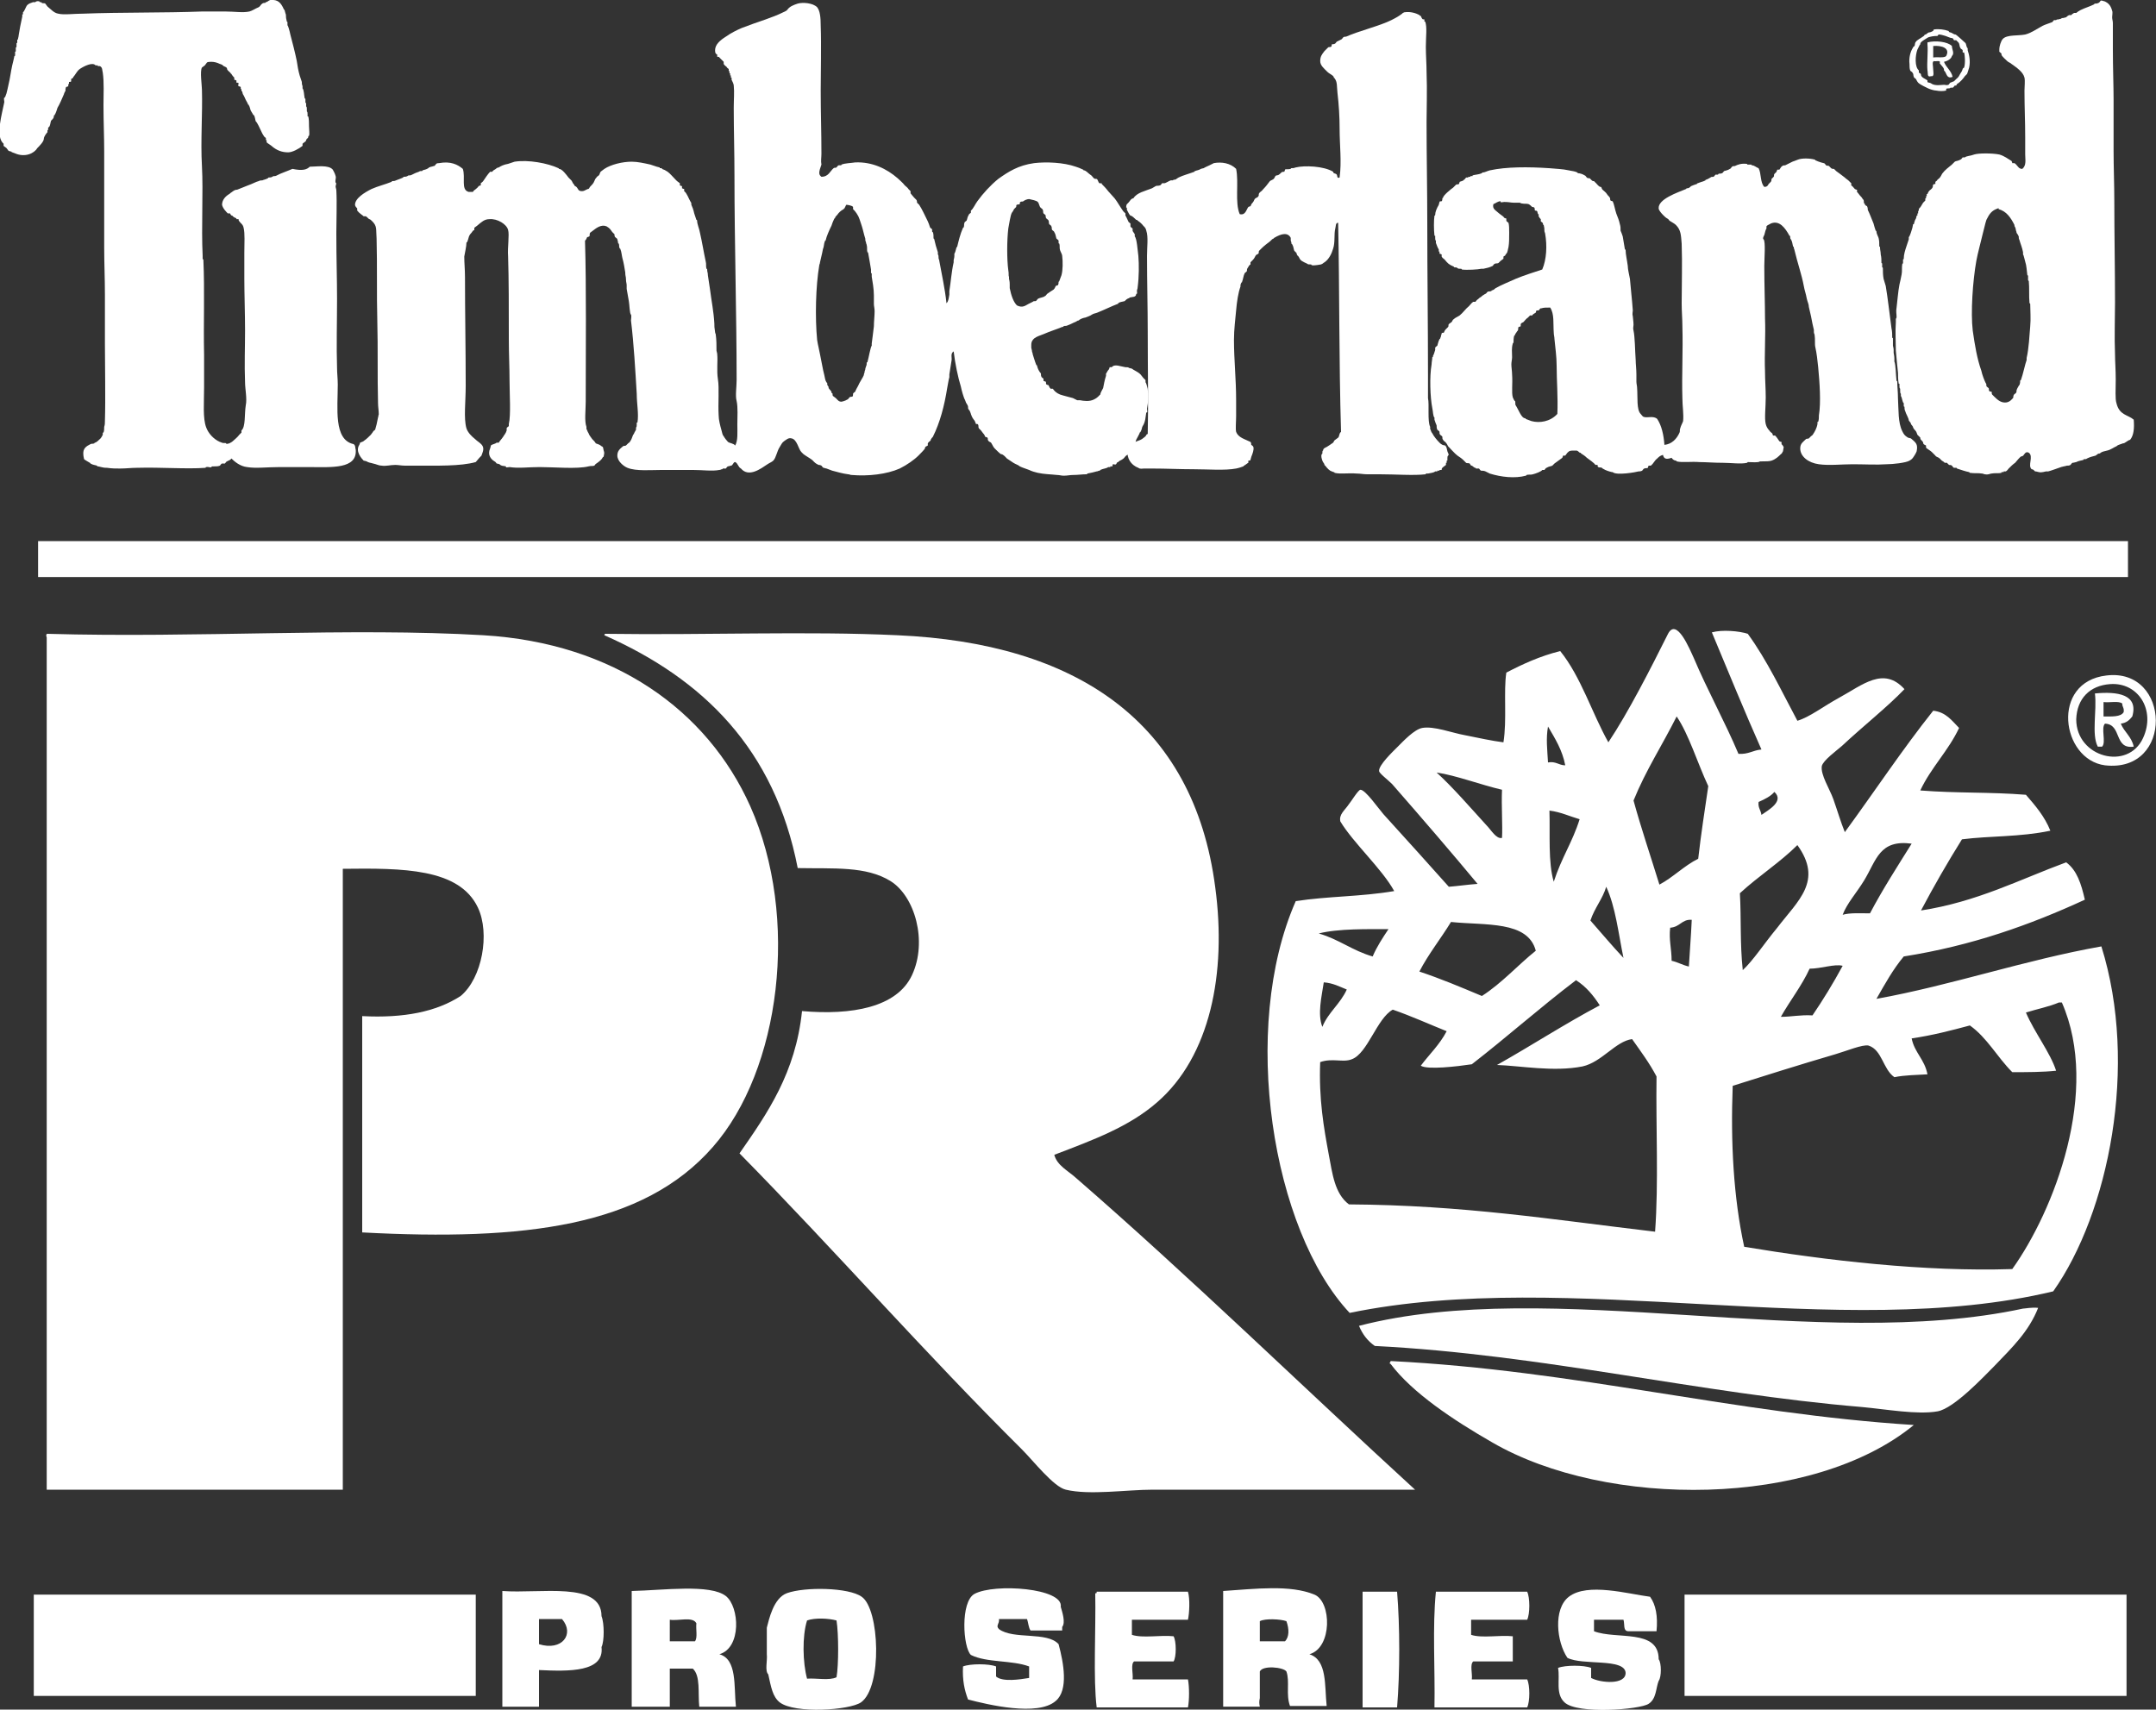
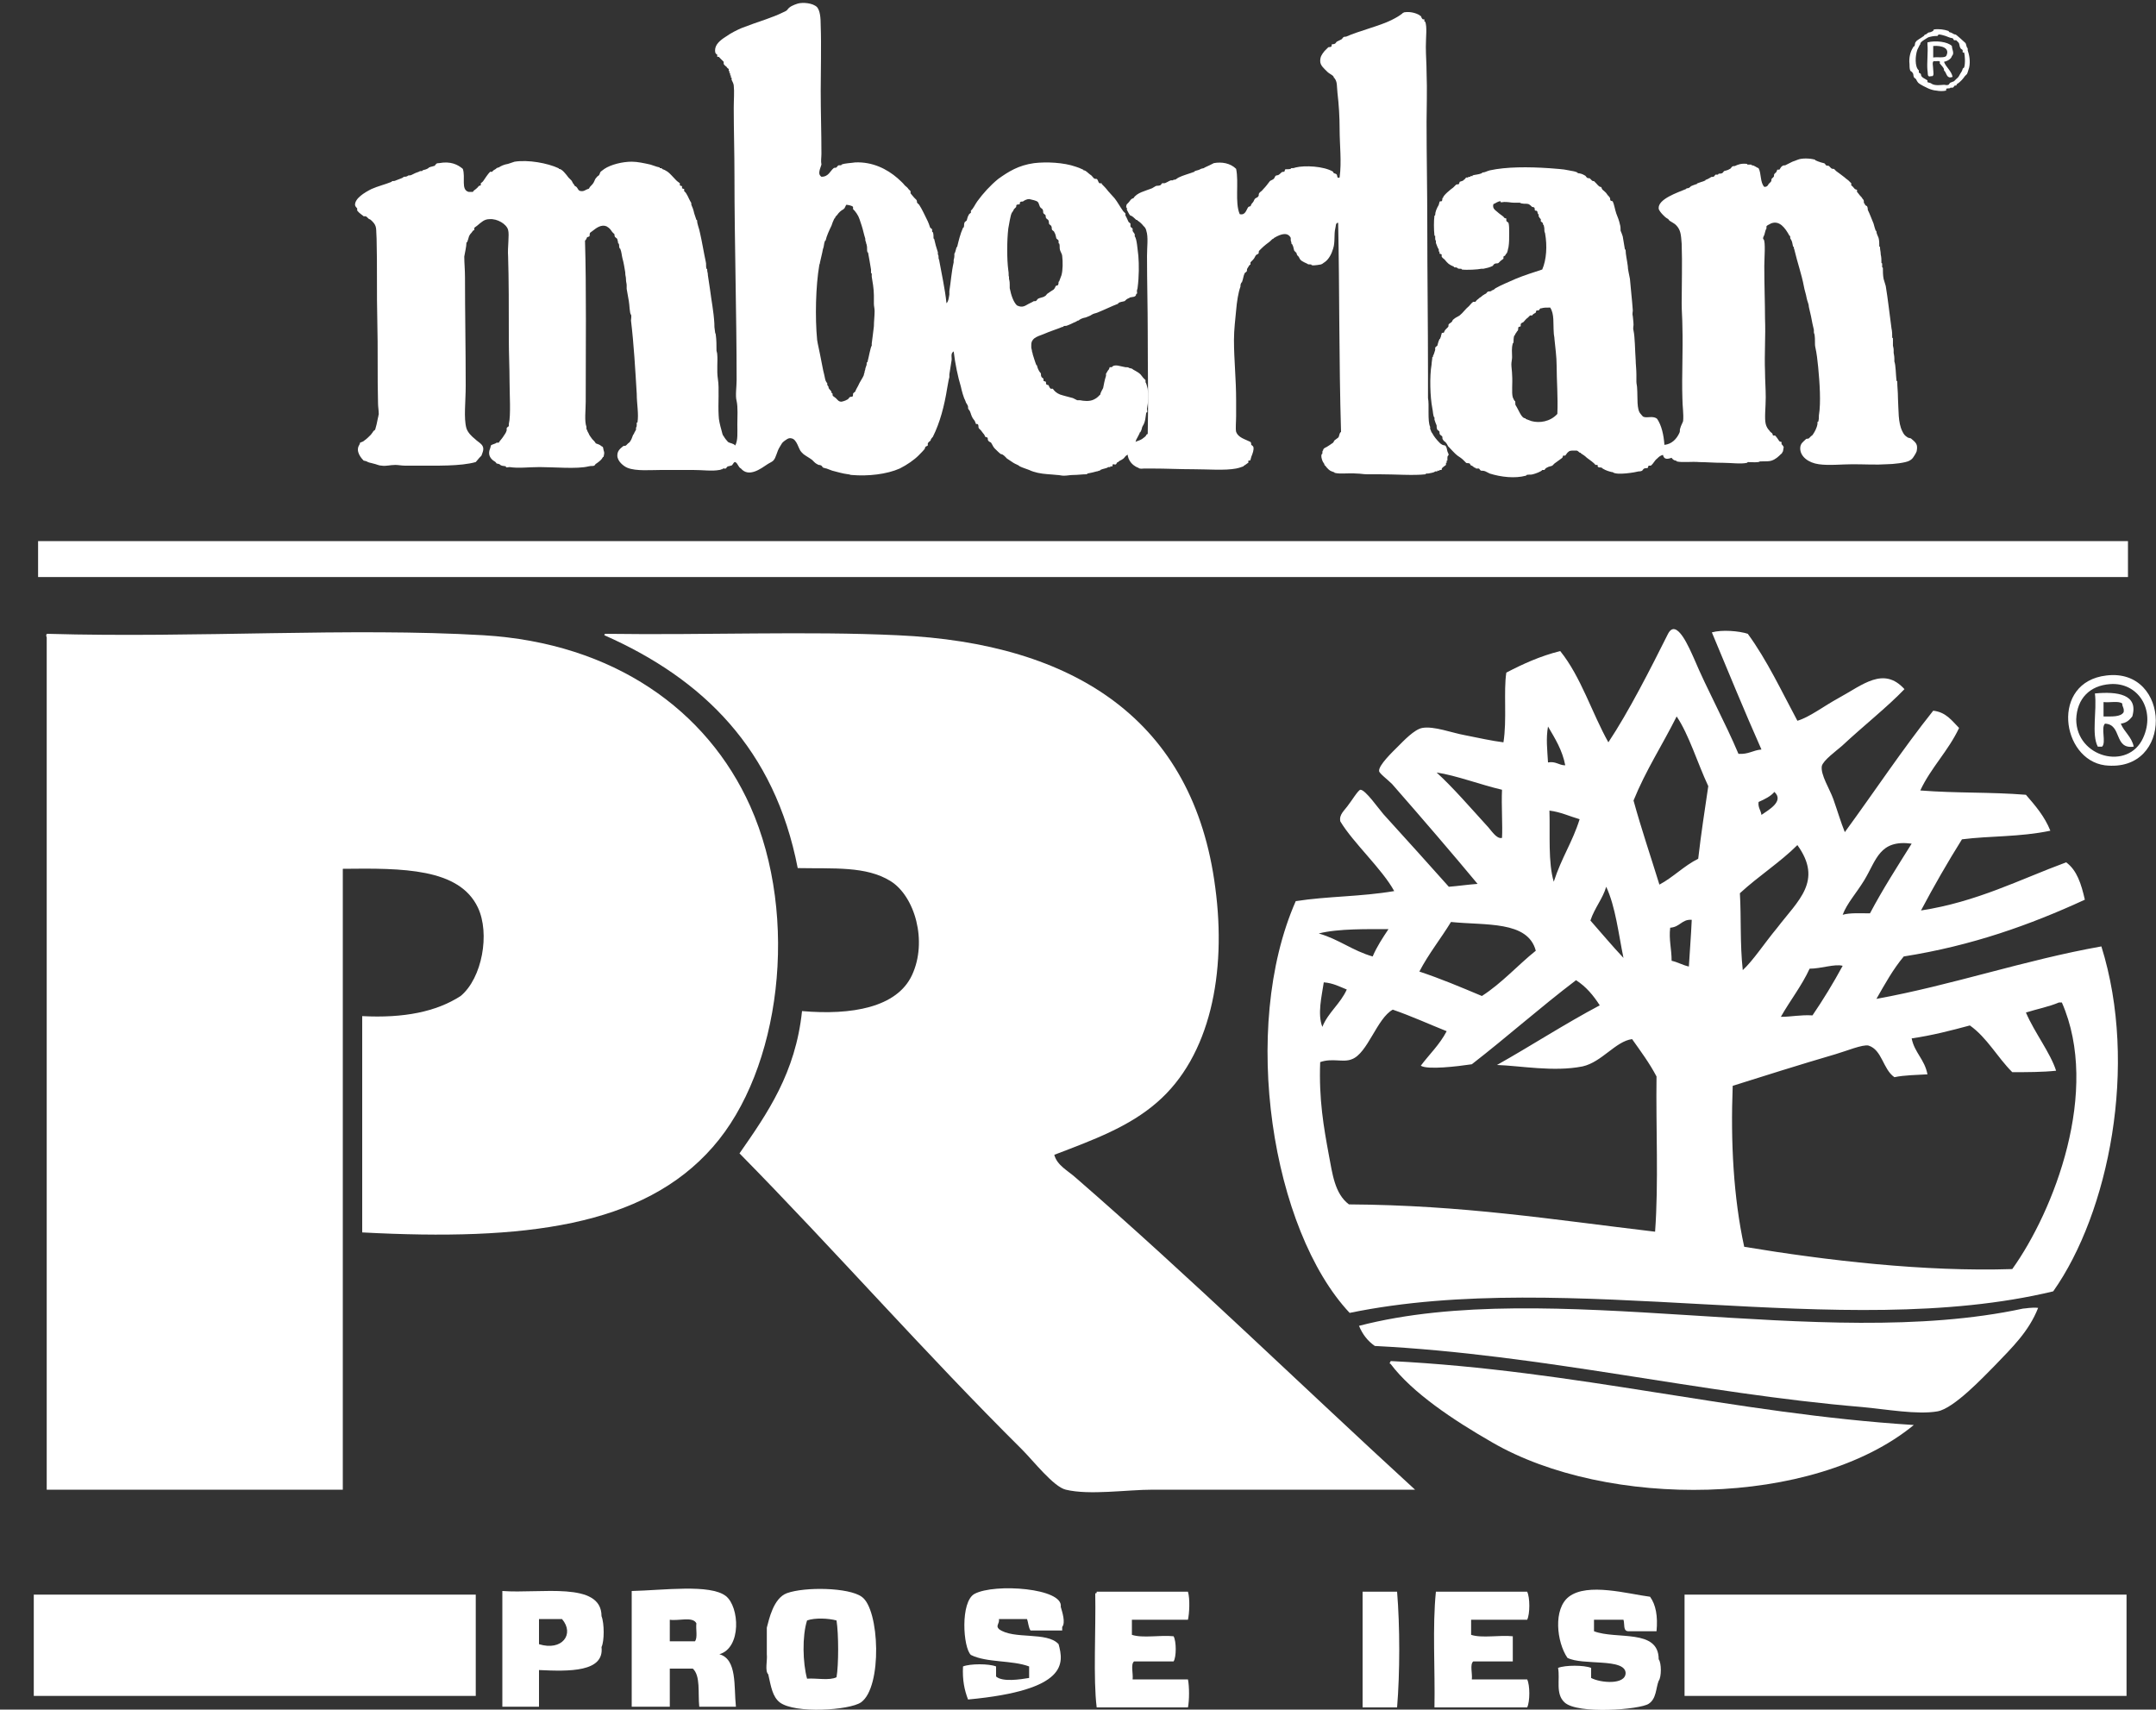
<svg xmlns="http://www.w3.org/2000/svg" version="1.1" id="Layer_1" x="0px" y="0px" viewBox="0 31 300 237.9" enable-background="new 0 31 300 237.9" xml:space="preserve">
  <rect x="0" y="31" width="300" height="237.9" fill="#333333" stroke="none" />
  <g>
-     <path fill="#FFFFFF" d="M43.1,54.2c0.9,0,2.6-0.3,3.2,0.4c0.1,0.2,0.3,0.5,0.4,0.9c0.1,0.3-0.1,0.6,0,0.9c0,0.1,0.1,0.1,0.1,0.1   c0,0.1-0.1,0.3-0.1,0.5c0,0.1,0.1,0.3,0.1,0.5c0.1,1.7,0,4.1,0,5.9c0,3.7,0.1,6.3,0.1,9.2c0,3.1-0.1,6.6,0,9.6   c0,0.7,0.1,1.5,0.1,2.3c0,3.3-0.6,7.7,2.2,8.3c0.3,0.2,0.2,0.5,0.3,0.8c0.2,2.7-3.4,2.4-6.3,2.4c-1.4,0-2.9,0-4.4,0   c-1.6,0-3.2,0.2-4.4,0c-1-0.1-1.8-0.8-2.2-1.2c-0.2,0.3-0.5,0.3-0.6,0.4c-0.1,0-0.2,0.2-0.3,0.3c-0.1,0-0.3,0-0.4,0   c-0.1,0-0.2,0.2-0.3,0.3c-0.3,0.1-0.4,0.1-0.8,0.1c0,0-0.2,0-0.3,0c-0.2,0.3-0.4,0-0.8,0.1c-0.1,0-0.1,0.1-0.1,0.1   c-2.7,0.2-6.1-0.1-9.6,0c-0.7,0-1.5,0.1-2.3,0.1c-0.6,0-1.1,0-1.8-0.1c-0.2,0-0.4,0-0.8-0.1c-0.1,0-0.3-0.1-0.5-0.1   c-0.1,0-0.1-0.1-0.1-0.1c-0.3-0.1-0.6-0.1-0.9-0.3c-0.1,0,0-0.1-0.1-0.1c0,0-0.7-0.4-0.8-0.5c0-0.1-0.1-0.4-0.1-0.6   c-0.1-0.9,0.4-1.2,1-1.5c0.2-0.1,0.3,0,0.5-0.1c0.1,0,0-0.1,0.1-0.1c0.2,0,0.6-0.4,0.8-0.6c0.1-0.1,0.2-0.3,0.3-0.5   c0,0,0-0.2,0-0.3c0,0,0.1,0,0.1,0c0.1-0.2,0.1-0.6,0.1-0.8c0.1-0.3,0.1-0.5,0.1-0.8c0.1-3.1,0-7.8,0-10.8c0-2.3,0-4.5,0-6.8   c0-2.2-0.1-4.4-0.1-6.5c0-4,0-8.5,0-13.4c0-2.1-0.1-4.2-0.1-6.5c0-1.4,0.1-3.2-0.1-4.5c-0.1-0.3,0-0.7-0.4-0.9c0,0-0.2,0-0.3,0   c0,0,0-0.1,0-0.1c0,0-0.2,0-0.3,0c-0.4-0.5-1.6,0.1-2.2,0.5c-0.3,0.2-0.5,0.6-0.8,1c0,0.1-0.1,0-0.1,0.1c0,0.2-0.2,0.2-0.3,0.3   c0,0.1,0,0.2,0,0.3c0,0.1-0.2,0.1-0.3,0.1c0,0,0,0.2,0,0.3c0,0-0.1,0-0.1,0c0,0,0,0.2,0,0.3c0,0-0.2,0.1-0.3,0.1   c-0.1,0.2-0.1,0.5-0.1,0.6c0,0.1-0.1,0-0.1,0.1c0,0.1-0.1,0.2-0.1,0.3c-0.3,0.7-0.6,1.4-0.9,1.9c-0.1,0.3-0.2,0.7-0.4,1   c0,0.1-0.1,0-0.1,0.1c0,0.3-0.1,0.4-0.3,0.6c0,0-0.1,0.1-0.1,0.1c-0.1,0.3-0.1,0.7-0.3,0.9c0,0-0.1,0-0.1,0.1c0,0,0,0.2,0,0.3   c0,0-0.1,0-0.1,0c0,0,0,0.2,0,0.3c-0.1,0.1-0.5,0.6-0.5,0.9c0,0.4-0.6,1-0.9,1.3C4.8,52.3,3.5,53,2,52.3c-0.1,0-0.2-0.1-0.3-0.1   c-0.1,0-0.1-0.1-0.1-0.1c-0.1,0-0.3-0.1-0.4-0.1c-0.1-0.1-0.2-0.3-0.3-0.4c-0.1-0.1-0.3-0.2-0.4-0.3c0,0,0-0.2,0-0.3   c-1.2-1-0.2-4.2,0.1-5.8c0-0.1-0.1-0.6,0-0.6c0.1,0,0.2-0.3,0.3-0.6c0.1-0.4,0.2-0.8,0.3-1.3c0.2-0.8,0.3-1.7,0.5-2.6   c0.1-0.4,0.2-0.8,0.3-1.3c0,0,0.1,0,0.1-0.1c0-0.2,0-0.3,0-0.5c0,0,0.1,0,0.1-0.1c0-0.2,0-0.4,0-0.5c0,0,0.1,0,0.1-0.1   c0-0.2,0-0.4,0-0.5c0,0,0.1,0,0.1-0.1c0,0,0-0.4,0-0.4c0,0,0.1,0,0.1,0c0-0.2,0.1-0.4,0.1-0.6c0.1-0.7,0.3-1.7,0.5-2.6   c0,0,0-0.2,0-0.3c0,0,0.1,0,0.1,0c0,0,0-0.2,0-0.3c0.2-0.1,0.4-0.8,0.6-1c0.2-0.2,0.5-0.3,0.8-0.4c0,0,0.2,0,0.3,0   c0.1-0.1,0.3-0.2,0.6-0.1c0,0,0,0.1,0.1,0.1c0,0,0.1,0,0.1,0c0.1,0,0.1,0.1,0.1,0.1c0.2,0.1,0.4,0,0.5,0.1c0.1,0.1,0.2,0.3,0.3,0.4   c0.5,0.4,0.9,0.9,1.5,1c0.8,0.2,2.1,0,3.5,0c5.1-0.2,11.3-0.1,16.5-0.3c1.1,0,2.3,0,3.3,0c1.2,0,2.4,0.2,3.3,0   c0.4-0.1,0.8-0.4,1.3-0.6c0.2-0.1,0.3-0.4,0.5-0.5c0.1-0.1,0.3-0.1,0.4-0.1c0.1,0,0-0.1,0.1-0.1c0.2,0,0.3-0.2,0.6-0.3   c1.1-0.1,1.5,0.4,1.9,1.3c0,0.1,0.1,0,0.1,0.1c0,0.1,0.1,0.3,0.1,0.4c0.1,0.2,0.1,0.4,0.1,0.6c0,0.2,0.1,0.4,0.1,0.6   c0,0,0.1,0,0.1,0.1c0,0,0,0.4,0,0.4c0.1,0.1,0.3,0.8,0.4,1.3c0.3,1.1,0.7,2.7,0.9,3.7c0.1,0.7,0.2,1.3,0.4,2   c0.1,0.3,0.2,0.6,0.3,0.9c0,0.3,0,0.3,0.1,0.6c0,0,0,0.2,0,0.3c0.2,0.2,0.2,0.9,0.3,1.4c0,0,0.1,0,0.1,0.1c0,0.2,0,0.4,0,0.5   c0,0,0.1,0,0.1,0.1c0,0,0,0.4,0,0.4c0.1,0.1,0.1,0.2,0.1,0.4c0,0,0,0.2,0,0.3c0.1,0.1,0.1,0.2,0.1,0.4c0,0,0,0.2,0,0.3   c0,0,0.1,0,0.1,0c0.1,0.4,0.1,0.9,0.1,1.4c0,0.4,0.1,1,0,1.3c0,0-0.1,0-0.1,0.1c0,0.3-0.2,0.2-0.3,0.5c0,0.2-0.3,0.3-0.5,0.5   c0,0,0,0.2,0,0.3c-0.5,0.4-1.4,0.9-2,0.9c-0.9,0-1.6-0.3-2.2-0.8c-0.2-0.2-0.6-0.4-0.8-0.6c0,0,0-0.2,0-0.3c0,0-0.1,0-0.1,0   c0,0,0-0.2,0-0.3c-0.1-0.1-0.2-0.1-0.3-0.3c-0.3-0.4-0.6-1.3-1-1.9c0,0-0.1-0.1-0.1-0.1c-0.1-0.2-0.1-0.7-0.3-0.9   c0,0-0.1,0-0.1-0.1c-0.1-0.2-0.2-0.3-0.3-0.5c-0.1-0.2-0.1-0.5-0.3-0.8c0-0.1-0.1,0-0.1-0.1c0-0.1-0.2-0.4-0.3-0.6   c-0.1-0.2-0.2-0.5-0.4-0.8c0,0-0.1-0.3-0.1-0.4c0,0-0.1,0-0.1,0c0,0,0-0.2,0-0.3c0,0-0.1,0-0.1,0c0,0,0-0.2,0-0.3   c0,0-0.2-0.1-0.3-0.1c-0.1-0.1,0-0.3,0-0.4c0-0.1-0.2-0.1-0.3-0.1c0,0,0-0.2,0-0.3c0,0-0.2-0.1-0.3-0.1c0,0,0-0.2,0-0.3   c-0.2-0.2-0.2-0.2-0.4-0.5c0-0.1-0.1,0-0.1-0.1c0-0.1-0.5-0.4-0.5-0.6c0-0.3-0.4-0.3-0.6-0.5c-0.1,0,0-0.1-0.1-0.1   c-0.1,0-0.2-0.1-0.3-0.1c-0.4-0.2-0.8-0.3-1.2-0.3c-0.1,0-0.5,0-0.6,0.1c-0.1,0.1-0.2,0.3-0.3,0.4c-0.1,0.1-0.3,0.2-0.4,0.3   c-0.3,0.5,0,2.5,0,3.1c0.1,3.3-0.2,7.1,0,10.6c0.2,3.7-0.1,8.4,0.1,12.5c0,0.1,0,0.3,0,0.4c0,0,0.1,0.2,0.1,0.1   c0.2,4.5,0,8.8,0.1,13.3c0,1.4,0,3,0,4.5c0,2.2-0.2,4.3,0.3,5.6c0.3,0.8,1,1.6,1.9,2c0.1,0,0.2,0.1,0.3,0.1c0.1,0.1,0.5,0,0.6,0.1   c0,0,0,0.1,0,0.1c0,0,0.3-0.1,0.4-0.1c0.2-0.1,0.4-0.2,0.6-0.4c0.2-0.2,0.5-0.4,0.8-0.8c0.1-0.1,0.2-0.2,0.3-0.3c0,0,0-0.2,0-0.3   c0.6-0.5,0.4-2.3,0.6-3.5c0.2-0.9-0.1-2.3-0.1-3.2c-0.1-2.5,0-4.8,0-7.2c0-2.3-0.1-5.2-0.1-7.2c0-1.1,0-2.4,0-3.6   c0-1.4,0.1-2.7-0.1-3.5c-0.1-0.5-0.4-0.6-0.6-0.9c-0.1-0.1-0.1-0.2-0.1-0.3c0,0-0.2,0-0.3,0c0,0,0-0.1,0-0.1   c-0.1-0.1-0.3-0.1-0.5-0.3c-0.1-0.1,0-0.1-0.1-0.1c-0.2,0-0.2-0.2-0.3-0.3c0,0-0.2,0-0.3,0c-0.2-0.2-0.7-0.7-0.8-1.2   c0-0.7,0.5-1.2,1-1.5c0.1,0,0.1-0.1,0.1-0.1c0.2-0.1,0.4-0.3,0.6-0.4c0.2-0.1,0.3-0.1,0.4-0.1c0.5-0.2,1-0.4,1.5-0.6   c0.6-0.2,1.1-0.5,1.5-0.6c0.2-0.1,0.3-0.1,0.5-0.1c0.2-0.1,0.4-0.1,0.8-0.3c0,0,0-0.1,0.1-0.1c0.2,0,0.3,0,0.5-0.1   c0.1-0.1,0.2-0.1,0.4-0.1c0.1,0,0.6-0.3,0.9-0.4c0.5-0.2,1-0.4,1.5-0.6C42.1,54.8,42.7,54.6,43.1,54.2z" />
-     <path fill="#FFFFFF" d="M296.9,89.4c0.1,1.2,0,2.2-0.5,2.8c-0.4,0.1-0.7,0.5-1,0.5c-0.1,0-0.2,0.1-0.3,0.1   c-0.2,0.1-0.4,0.1-0.6,0.3c-0.3,0.1-0.8,0.5-1.3,0.6c-0.3,0.1-0.6,0.1-0.9,0.3c-0.1,0,0,0.1-0.1,0.1c-0.3,0-0.3,0.1-0.6,0.3   c-0.4,0.1-0.8,0.2-1.2,0.4c-0.1,0.1-0.2,0.1-0.4,0.1c-0.1,0-0.1,0.1-0.1,0.1c-0.3,0.1-0.6,0.1-1,0.3c-0.1,0-0.3,0.1-0.5,0.1   c-0.1,0-0.2,0.2-0.3,0.3c-0.2,0.1-0.3,0.1-0.5,0.1c-0.3,0.1-0.6,0.1-1.1,0.3c-0.3,0.1-1.1,0.4-1.5,0.5c-0.1,0-0.2,0-0.3,0   c-0.1,0-0.6,0.2-1,0.1c-0.1,0-0.3-0.1-0.5-0.1c-0.1,0-0.2-0.3-0.5-0.3c-0.6-0.5,0.3-1.8-0.4-2.3c-0.6-0.3-0.6,0.5-1,0.5   c-0.2,0-0.7,0.7-0.9,0.9c-0.3,0.2-0.6,0.5-0.9,0.8c-0.1,0.1-0.2,0.3-0.4,0.4c0,0-0.2,0-0.3,0c0,0,0,0.1,0,0.1c0,0-0.2,0-0.3,0   c0,0,0,0.1,0,0.1c-0.4,0.1-0.9,0-1.4,0.1c-0.2,0-0.4,0.2-0.9,0.1c-0.2,0-0.2-0.1-0.4-0.1c-0.6-0.1-1,0-1.7-0.1c0,0-0.1-0.1-0.1-0.1   c-0.5-0.1-1.1-0.3-1.7-0.5c0,0,0-0.1-0.1-0.1c-0.1,0-0.2,0-0.3,0c-0.1,0-0.2-0.2-0.3-0.3c-0.1-0.1-0.3-0.1-0.4-0.1   c-0.1-0.1-0.2-0.2-0.3-0.3c0,0-0.2,0-0.3,0c-0.1-0.1-0.2-0.2-0.4-0.3c-0.1-0.1-0.2-0.2-0.3-0.3c-0.2-0.2-0.5-0.2-0.6-0.4   c-0.2-0.2-0.3-0.3-0.5-0.5c-0.2-0.2-0.6-0.4-0.8-0.6c0,0,0-0.2,0-0.3c-0.1-0.1-0.4-0.1-0.4-0.4c0-0.1-0.2-0.3-0.3-0.4   c-0.1-0.1-0.1-0.2-0.1-0.3c-0.1-0.1-0.3-0.3-0.4-0.4c-0.1-0.2-0.1-0.4-0.3-0.6c-0.1-0.1-0.2-0.2-0.3-0.4c0-0.2-0.2-0.3-0.3-0.5   c0-0.2-0.2-0.3-0.3-0.5c0-0.3-0.4-0.9-0.5-1.3c-0.1-0.2-0.1-0.4-0.1-0.6c0,0-0.1,0-0.1-0.1c0,0,0-0.4,0-0.4c-0.2-0.1-0.2-0.7-0.4-1   c0,0,0-0.2,0-0.3c-0.1-0.1-0.1-0.2-0.1-0.4c0,0,0-0.2,0-0.3c-0.1-0.1-0.1-0.2-0.1-0.4c0,0,0-0.2,0-0.3c0,0-0.1,0-0.1,0   c-0.1-0.5-0.1-1.1-0.1-1.5c-0.1-1.1-0.2-1.8-0.3-3.1c0-1.2-0.1-2.6,0-4c0-0.1,0-0.3,0-0.4c0-0.1,0.1-0.1,0.1-0.3   c0-0.4-0.1-0.8,0-1.3c0.1-0.7,0.2-2.2,0.4-3.2c0.1-0.4,0.2-0.9,0.3-1.4c0.1-0.5,0-1,0.1-1.5c0,0,0.1,0,0.1-0.1c0-0.2,0-0.3,0-0.5   c0,0,0.1,0,0.1-0.1c0-0.6,0.2-1.2,0.4-1.8c0.1-0.3,0.2-0.6,0.3-0.9c0,0,0-0.2,0-0.3c0.2-0.2,0.4-1,0.5-1.3c0,0,0.1-0.5,0.1-0.5   c0,0,0.1,0,0.1,0c0.1-0.3,0.1-0.5,0.3-0.8c0,0,0.1-0.3,0.1-0.4c0,0,0.1,0,0.1,0c0,0,0-0.2,0-0.3c0,0,0.1,0,0.1,0c0,0,0-0.2,0-0.3   c0.1-0.1,0.1-0.1,0.1-0.3c0-0.1,0.2-0.2,0.3-0.4c0.1-0.2,0.2-0.3,0.3-0.5c0.1-0.1,0.2-0.2,0.3-0.3c0,0,0-0.2,0-0.3c0,0,0.1,0,0.1,0   c0,0,0-0.2,0-0.3c0,0,0.1,0,0.1,0c0,0,0-0.2,0-0.3c0,0,0.1,0,0.1,0c0.1-0.2,0.1-0.3,0.3-0.5c0.1-0.1,0.3-0.2,0.4-0.4   c0.1-0.1,0-0.3,0.1-0.4c0.1-0.1,0.2-0.1,0.3-0.1c0,0,0-0.2,0-0.3c0.1-0.1,0.2-0.1,0.3-0.3c0.1-0.1,0.3-0.2,0.4-0.4   c0.1-0.1,0.2-0.4,0.3-0.5c0.3-0.4,0.8-0.8,1.3-1.2c0.1-0.1,0.3-0.3,0.4-0.4c0.1-0.1,0.5-0.1,0.8-0.3c0.1,0,0.2-0.2,0.3-0.3   c0,0,0.2,0,0.3,0c0.2-0.2,0.8-0.2,1.3-0.4c0.6-0.2,2.5-0.2,3.5,0c0.7,0.2,1.2,0.6,1.7,0.9c0,0,0.1,0.2,0.1,0.3c0.1,0,0.2,0,0.3,0   c0.2,0.1,0.3,0.3,0.5,0.5c0.1,0.1,0.2,0.3,0.6,0.3c0.6-0.5,0.4-1.3,0.4-2c0-0.8,0-1.7,0-2.4c0-2.2-0.1-4.2-0.1-6.5   c0-0.6,0.1-1.3,0-1.8c-0.2-0.8-1.1-1.4-1.8-1.9c-0.2-0.2-0.4-0.2-0.6-0.4c-0.1-0.1-0.8-0.7-0.8-0.9c0,0,0-0.1,0-0.1   c0-0.1-0.2-0.2-0.3-0.3c0-0.1,0-0.3,0-0.4c0-0.3,0.2-1.1,0.5-1.4c0.6-0.6,2.1-0.4,3.1-0.6c0.8-0.2,1.5-0.7,2.4-1.2   c0.4-0.2,0.8-0.3,1.3-0.5c0.1,0,0.2-0.2,0.3-0.3c0,0,0.2,0,0.3,0c0.1-0.1,0.1-0.1,0.3-0.1c0,0,0.4-0.1,0.4-0.1   c0.1-0.1,0.1-0.1,0.3-0.1c0,0,0.4-0.1,0.4-0.1c0.1-0.1,0.2-0.2,0.4-0.3c0,0,0.2,0,0.3,0c0.1-0.1,0.2-0.2,0.4-0.3c0,0,0.2,0,0.3,0   c0.1-0.1,0.4-0.3,0.6-0.4c0.6-0.3,1.3-0.5,1.9-0.8c0,0,0-0.1,0.1-0.1c0.2,0,0.3,0,0.5-0.1c0.1,0,0.2-0.2,0.3-0.3   c0.1-0.1,0.5,0.1,0.6,0.1c0.4,0.2,0.8,0.5,1,1.3c0.1,0.2,0,0.6,0,0.9c0,0.3,0.1,0.5,0.1,0.8c0,1.2,0,2.5,0,3.6c0,2.6,0.1,5.2,0.1,7   c0,2.5,0,4.9,0,7.2c0,2.3,0.1,4.6,0.1,6.9c0,4.4,0.1,9.7,0.1,14.2c0,2.1-0.1,4.8,0,7.2c0,0.9,0.1,2.2,0.1,3.5   c0,1.4-0.1,2.7,0.1,3.3C294.9,88.8,296.1,88.7,296.9,89.4z M276.4,61.6c-0.2,0.6-0.3,1.2-0.5,1.9c-0.3,1.3-0.7,2.7-0.9,3.8   c-0.5,2.8-0.8,7.2-0.5,9.7c0.3,2.1,0.6,3.9,1.2,5.6c0.1,0.5,0.4,1.3,0.6,1.7c0.1,0.1,0.1,0.2,0.1,0.4c0,0.1,0.2,0.2,0.3,0.3   c0.1,0.1,0,0.3,0.1,0.4c0,0.1,0.2,0.1,0.3,0.1c0.1,0.1,0,0.3,0.1,0.4c0.1,0.1,0.2,0.2,0.3,0.3c0.5,0.5,1,0.9,1.7,0.8   c0.5-0.1,0.7-0.4,0.9-0.6c0.1-0.1,0-0.3,0.1-0.4c0-0.1,0.2-0.2,0.3-0.3c0.1-0.1,0.1-0.3,0.1-0.4c0.1-0.3,0.2-0.4,0.3-0.6   c0-0.1,0.1-0.1,0.1-0.1c0.1-0.3,0.1-0.4,0.1-0.6c0-0.1,0.1-0.1,0.1-0.1c0.3-0.8,0.6-2.3,0.8-2.8c0-0.1,0-0.2,0-0.3   c0.3-1.2,0.4-3.2,0.5-4.4c0.1-1,0-2.3,0-3.1c0-0.1-0.1-0.1-0.1-0.1c-0.1-1.1,0-2.1-0.1-3.1c0,0-0.1-0.1-0.1-0.1c0-0.2,0-0.4,0-0.6   c0-0.1-0.1-0.1-0.1-0.1c-0.1-0.7-0.1-1.3-0.3-1.9c-0.1-0.3-0.2-0.9-0.3-1c0-0.1,0-0.2,0-0.3c-0.1-0.6-0.4-1.3-0.5-1.7   c-0.1-0.2-0.1-0.3-0.1-0.5c-0.1-0.2-0.2-0.4-0.3-0.5c0-0.2-0.1-0.3-0.1-0.4c0-0.2-0.1-0.3-0.1-0.4c-0.1-0.1-0.1-0.2-0.1-0.3   c-0.5-1-1.1-1.9-2.2-2.2c0-0.1,0-0.2-0.1-0.1C277.1,60.3,276.8,60.8,276.4,61.6z" />
    <path fill="#FFFFFF" d="M114.3,55.6c1,0,1.2-0.8,1.7-1.2c0.1-0.1,0.2,0,0.4-0.1c0.1-0.1,0.1-0.2,0.3-0.3c0.1,0,0.2,0,0.3,0   c0.1,0,0.1-0.1,0.1-0.1c0.5-0.2,1.3-0.2,1.9-0.3c2.4-0.1,4.4,0.9,5.9,2.2c0.3,0.3,0.7,0.6,1,1c0.2,0.2,0.4,0.3,0.5,0.5   c0.1,0.1,0.2,0.2,0.3,0.3c0,0,0,0.2,0,0.3c0.1,0.1,0.3,0.4,0.5,0.6c0.1,0.1,0.2,0.2,0.3,0.3c0.1,0.1,0.1,0.3,0.1,0.4   c0.1,0.1,0.2,0.2,0.3,0.3c0.4,0.6,0.8,1.5,1.2,2.3c0.1,0.2,0.2,0.5,0.3,0.8c0,0.1,0.2,0.2,0.3,0.3c0,0.1,0,0.2,0,0.3   c0,0.1,0.1,0.1,0.1,0.1c0.1,0.2,0.1,0.6,0.1,0.9c0,0,0.1,0,0.1,0.1c0.1,0.5,0.3,1.2,0.5,1.8c0,0,0,0.2,0,0.3   c0.1,0.1,0.1,0.3,0.1,0.5c0,0.2,0.1,0.2,0.1,0.4c0.3,1.7,0.8,3.9,1,5.9c0.3-0.3,0.3-0.7,0.4-1.2c0-0.2,0-0.3,0-0.5   c0.2-1.2,0.3-2.7,0.6-4c0-0.1,0-0.2,0-0.3c0-0.1,0.1-0.3,0.1-0.6c0,0,0-0.2,0-0.3c0.1-0.1,0.2-0.5,0.3-0.9c0,0,0.1,0,0.1-0.1   c0.2-0.8,0.4-1.7,0.8-2.6c0,0,0.1,0,0.1-0.1c0.1-0.2,0-0.3,0.1-0.6c0-0.1,0.2-0.2,0.3-0.3c0.1-0.2,0.1-0.5,0.3-0.8   c0-0.1,0.2-0.2,0.3-0.3c0,0,0-0.2,0-0.3c0.3-0.2,0.6-0.9,0.9-1.3c0.8-1.1,1.8-2.2,2.9-3.1c1.4-1,2.8-1.9,5-2.2   c1.7-0.2,4.1-0.1,5.8,0.5c0.3,0.1,0.6,0.2,1,0.4c0.1,0,0,0.1,0.1,0.1c0.3,0,0.6,0.4,0.9,0.6c0.2,0.1,0.3,0.3,0.5,0.5   c0.1,0.1,0.3,0.1,0.4,0.1c0.2,0.1,0.2,0.5,0.4,0.6c0,0,0.2,0,0.3,0c0,0,0,0.1,0,0.1c0.3,0.3,0.6,0.6,0.9,1c0.3,0.3,0.6,0.7,0.9,1   c0.4,0.5,0.7,1.1,1.2,1.8c0.1,0.1,0.2,0.2,0.3,0.3c0,0,0,0.2,0,0.3c0.1,0.1,0.2,0.4,0.4,0.8c0,0.1,0.2,0.2,0.3,0.3   c0,0.1,0,0.3,0,0.4c0,0.1,0.2,0.2,0.3,0.3c0,0.1,0,0.2,0,0.3c0,0.1,0.2,0.3,0.3,0.5c0,0,0,0.2,0,0.3c0.3,0.3,0.4,2,0.5,2.7   c0.1,1.2,0.1,2.9-0.1,4.4c0,0.2-0.1,0.3-0.1,0.5c0,0.2,0.1,0.4-0.1,0.4c0,0.5-0.6,0.4-0.9,0.5c-0.1,0,0,0.1-0.1,0.1   c-0.1,0-0.3,0.1-0.5,0.3c0,0-0.1,0.1-0.1,0.1c-0.3,0.1-0.7,0.1-0.9,0.3c0,0,0,0.1-0.1,0.1c-0.8,0.3-1.8,0.8-2.8,1.2   c-0.2,0.1-0.5,0.1-0.8,0.3c-0.1,0.1-0.6,0.3-0.9,0.4c-0.1,0-0.5,0.1-0.8,0.3c-0.1,0,0,0.1-0.1,0.1c0,0-0.1,0-0.1,0   c-0.2,0.1-0.3,0.2-0.6,0.3c-0.2,0.1-0.6,0.3-0.9,0.4c-0.2,0.1-0.3,0-0.5,0.1c-0.1,0,0,0.1-0.1,0.1c0,0-0.1,0-0.1,0   c-0.7,0.3-1.7,0.6-2.6,1c-0.5,0.2-0.9,0.3-1.3,0.6c-0.2,0.2-0.4,0.4-0.4,0.9c0,0.1,0,0.3,0,0.4c0,0.1,0.1,0.3,0.1,0.5   c0,0.1,0.1,0.2,0.1,0.4c0.1,0.3,0.3,1,0.5,1.5c0,0,0.1,0,0.1,0.1c0.1,0.4,0.2,0.6,0.4,0.9c0,0,0.1,0.1,0.1,0.1   c0.1,0.2,0,0.3,0.1,0.5c0,0.1,0.2,0.2,0.3,0.3c0,0,0,0.2,0,0.3c0,0,0.2,0.1,0.3,0.1c0.1,0.1,0,0.3,0.1,0.4c0,0,0.2,0.1,0.3,0.1   c0.1,0.2,0.1,0.3,0.3,0.5c0,0,0.2,0,0.3,0c0.2,0.3,0.5,0.6,1,0.8c0.6,0.2,1.1,0.3,1.8,0.5c0.2,0.1,0.4,0.2,0.6,0.3   c0.1,0,0.3,0,0.4,0c0.5,0.1,1.3,0.2,1.9-0.1c0.4-0.2,0.5-0.3,0.8-0.6c0-0.1,0.1,0,0.1-0.1c0-0.2,0.3-0.7,0.4-0.9   c0.1-0.5,0.2-1.1,0.4-1.7c0,0,0-0.2,0-0.3c0.1-0.1,0.2-0.4,0.4-0.6c0,0,0.1-0.2,0.1-0.3c0,0,0.2,0,0.3,0c0.4-0.5,1.2-0.1,1.9,0   c0.3,0,0.4,0,0.5,0.1c0,0,0.4,0.1,0.4,0.1c0.2,0.2,0.8,0.4,1.2,0.8c0.1,0.1,0.3,0.4,0.4,0.5c0.1,0.1,0.2,0.2,0.3,0.3   c0,0,0,0.2,0,0.3c0.1,0.1,0.2,0.5,0.3,0.9c0.1,0.9,0.1,1.8-0.1,2.8c0,0.1,0.1,0.4,0,0.5c0,0-0.1,0-0.1,0c-0.1,0.6-0.1,1.3-0.5,1.9   c-0.1,0.1-0.1,0.5-0.3,0.8c0,0.1-0.1,0-0.1,0.1c0,0.1-0.4,0.8-0.5,1c0,0-0.1,0.3-0.1,0.4c0,0-0.1,0-0.1,0c0,0,0,0.2,0,0.3   c0,0-0.1,0-0.1,0c0,0,0,0.2,0,0.3c0,0-0.2,0.1-0.3,0.1c0,0,0,0.2,0,0.3c-0.1,0.1-0.4,0.2-0.4,0.6c-0.2,0.1-0.3,0.1-0.5,0.3   c-0.1,0.1-0.2,0.3-0.4,0.4c-0.1,0.1-0.4,0.2-0.5,0.3c-0.1,0,0,0.1-0.1,0.1c-0.2,0-0.2,0.2-0.3,0.3c-0.1,0.1-0.3,0-0.4,0   c-0.1,0-0.1,0.2-0.1,0.3c0,0-0.2,0-0.3,0c0,0,0,0.1,0,0.1c0,0-0.2,0-0.3,0c-0.2,0.2-0.7,0.2-1.1,0.4c0,0,0,0.1-0.1,0.1   c-0.2,0-0.2,0.1-0.4,0.1c-0.3,0.1-0.8,0.2-1.3,0.3c0,0,0,0.1-0.1,0.1c-0.6,0-1.2,0.1-1.9,0.1c-0.4,0-0.8,0.1-1.3,0.1   c-0.3,0-0.6-0.1-0.9-0.1c-0.9-0.1-1.8-0.1-2.7-0.3c-0.4-0.1-0.8-0.2-1.2-0.4c-0.5-0.2-0.9-0.3-1.3-0.5c-0.2-0.2-0.6-0.3-0.9-0.5   c-0.3-0.2-0.6-0.4-0.9-0.6c-0.1-0.1-0.5-0.6-0.8-0.6c-0.1,0-0.7-0.6-0.9-0.8c-0.2-0.2-0.3-0.5-0.5-0.8c-0.1-0.1-0.3-0.1-0.4-0.3   c-0.1-0.1,0-0.3-0.1-0.4c0,0-0.2-0.1-0.3-0.1c-0.1-0.2-0.1-0.3-0.3-0.5c-0.1-0.1-0.2-0.3-0.3-0.4c-0.1-0.1-0.2-0.2-0.3-0.3   c-0.1-0.2,0-0.3-0.1-0.5c0-0.1-0.2-0.1-0.3-0.1c-0.1-0.2-0.1-0.4-0.3-0.6c-0.1-0.1-0.2-0.3-0.3-0.5c0-0.1-0.1-0.2-0.1-0.3   c-0.1-0.2-0.1-0.4-0.3-0.6c-0.1-0.1-0.1-0.2-0.1-0.4c0-0.1-0.1-0.3-0.3-0.6c0-0.1-0.1-0.2-0.1-0.3c-0.2-0.3-0.5-1.4-0.6-1.9   c-0.4-1.3-0.8-3.2-1-4.9c-0.5,0.3-0.2,0.9-0.3,1.3c-0.1,0.7-0.2,1.2-0.3,1.9c0,0.1,0,0.3,0,0.4c-0.1,0.3-0.2,1-0.3,1.5   c-0.4,2.5-1,4.8-2,6.8c-0.1,0.1-0.2,0.2-0.3,0.4c0,0,0,0.1,0,0.1c-0.1,0.1-0.3,0.2-0.4,0.4c0,0,0,0.2,0,0.3   c-0.1,0.1-0.4,0.1-0.4,0.4c0,0.1-0.7,0.8-0.9,1c-0.6,0.6-1.6,1.3-2.6,1.8c-1.8,0.8-4.4,1.1-6.7,0.9c-0.2,0-0.3-0.1-0.5-0.1   c-0.8-0.1-1.4-0.3-2.2-0.5c-0.3-0.1-0.5-0.2-0.8-0.3c-0.1,0-0.3-0.1-0.4-0.1c-0.1,0-0.2-0.2-0.3-0.3c-0.2-0.1-0.3-0.1-0.4-0.1   c-0.2-0.1-0.4-0.2-0.6-0.4c-0.1-0.1-0.2-0.2-0.3-0.3c-0.4-0.3-0.8-0.5-1.2-0.8c-0.1-0.1-0.2-0.2-0.3-0.3c-0.4-0.4-0.6-1.8-1.4-1.9   c-0.4-0.1-0.7,0.2-1,0.4c-0.3,0.2-0.4,0.5-0.6,0.8c-0.4,0.6-0.5,1.5-0.9,1.9c-0.2,0.2-0.5,0.3-0.8,0.5c-0.9,0.6-2.6,1.9-3.7,0.6   c-0.4-0.2-0.4-0.7-0.8-0.9c-0.3,0-0.3,0.5-0.6,0.5c0,0-0.3,0.1-0.4,0.1c-0.1,0-0.2,0.2-0.3,0.3c-0.1,0-0.3,0-0.4,0   c-0.1,0,0,0.1-0.1,0.1c-0.2,0-0.2,0.1-0.4,0.1c-1,0.2-2.3,0-3.8,0c-1.4,0-2.8,0-4.1,0c-1.6,0-3.7,0.2-4.9-0.3   c-0.5-0.2-1.4-0.9-1.4-1.7c0-0.6,0.3-0.9,0.8-1.3c0.1-0.1,0.2,0,0.4-0.1c0.1-0.1,0.2-0.2,0.3-0.3c0.1-0.1,0.2-0.1,0.3-0.3   c0.2-0.3,0.2-0.4,0.4-0.9c0-0.1,0.1,0,0.1-0.1c0-0.1,0.2-0.4,0.3-0.6c0,0,0-0.2,0-0.3c0.1-0.1,0.1-0.2,0.1-0.4c0,0,0-0.2,0-0.3   c0,0,0.1,0,0.1,0c0.2-1.2-0.1-2.6-0.1-4c-0.2-3.3-0.4-6.9-0.8-10.2c0-0.1,0.1-0.7,0-0.8c-0.2-0.2-0.2-1.4-0.3-1.9   c-0.1-0.6-0.2-1.1-0.3-1.7c0-0.2,0-0.3,0-0.5c0-0.3-0.1-0.4-0.1-0.9c0-0.3-0.1-0.4-0.1-0.9c-0.1-0.6-0.2-1.3-0.4-2   c-0.1-0.4-0.1-0.8-0.3-1.3c0,0-0.1,0-0.1-0.1c-0.1-0.3,0-0.3-0.1-0.6c0,0-0.1,0-0.1-0.1c0-0.2-0.1-0.4-0.1-0.5   c0-0.1-0.2-0.2-0.3-0.3c-0.1-0.1-0.1-0.3-0.1-0.4c-0.1-0.1-0.2-0.2-0.3-0.3c-0.3-0.4-0.3-0.5-0.8-0.8c-0.7-0.3-1.4,0.2-1.9,0.6   c-0.1,0.1-0.3,0.2-0.4,0.3c-0.1,0.2,0,0.4-0.1,0.5c0,0-0.2,0.1-0.3,0.1c-0.1,0.2-0.1,0.3-0.3,0.5c0.2,6.5,0.1,15.2,0.1,22.4   c0,1.2-0.2,2.7,0.1,3.5c0,0,0,0.2,0,0.3c0.1,0.1,0.1,0.3,0.3,0.6c0.1,0.3,0.3,0.5,0.5,0.8c0.2,0.2,0.4,0.4,0.5,0.6   c0.3,0.1,0.6,0.2,0.8,0.4c0.3,0.1,0.2,0.3,0.3,0.6c0.1,0.3,0.1,0.3,0,0.8c0,0.1-0.1,0.1-0.1,0.1c-0.2,0.4-0.5,0.6-0.9,0.9   c-0.1,0-0.2,0.2-0.3,0.3c-0.3,0.1-0.4,0-0.8,0.1c-1.6,0.4-4.8,0.1-6.8,0.1c-1.6,0-2.9,0.2-4.2,0c-0.1,0-0.5,0.1-0.5,0   c0,0,0-0.1,0-0.1c-0.4-0.1-0.6,0-0.9-0.3c0,0-0.3-0.1-0.4-0.1c-0.1-0.1-0.1-0.2-0.3-0.3c-0.5-0.3-1-0.9-0.6-1.8   c0,0,0.1-0.3,0.1-0.4c0.2-0.2,0.6-0.2,0.8-0.4c0,0,0.2,0,0.3,0c0.1-0.2,0.4-0.5,0.6-0.8c0.1-0.2,0.4-0.5,0.5-0.9c0-0.1,0-0.2,0-0.3   c0-0.1,0.2-0.2,0.3-0.3c0-0.1,0-0.2,0-0.3c0.3-1.2,0.1-4.2,0.1-6c0-1.8-0.1-3.8-0.1-5.8c0-4.3,0-8.4-0.1-11.5c-0.1-1.3,0.2-3,0-3.7   c-0.2-0.8-1.5-1.6-2.6-1.5c-0.7,0-1.1,0.4-1.7,0.9c-0.1,0.1-0.3,0.2-0.4,0.3c0,0,0,0.2,0,0.3c-0.2,0.1-0.2,0.1-0.4,0.4   c-0.1,0.1-0.2,0.2-0.3,0.4c-0.1,0.2-0.1,0.4-0.3,0.9c0,0-0.1,0-0.1,0.1c0,0.5-0.2,1.3-0.3,1.9c0,0.9,0.1,1.8,0.1,2.9   c0,4.8,0.1,9.9,0.1,15.1c0,2.2-0.3,4.5,0.1,5.9c0.2,0.6,0.7,1.1,1.2,1.5c0.6,0.6,1.5,0.8,1,2c0,0.1-0.1,0.2-0.1,0.3   c-0.2,0.2-0.4,0.4-0.8,0.9c-2.1,0.6-5.5,0.5-8.4,0.5c-0.5,0-1.1,0-1.5,0c-0.4,0-0.9-0.1-1.3-0.1c-0.7,0-1.3,0.2-1.9,0.1   c-0.4,0-0.7-0.2-1.2-0.3c-0.3-0.1-0.6-0.1-0.9-0.3c0,0-0.3-0.1-0.4-0.1c-0.3-0.3-1.2-1.3-0.6-2.2c0,0,0.1-0.2,0.1-0.3   c0.2-0.1,0.4-0.1,0.6-0.3c0.3-0.2,0.6-0.5,0.9-0.8c0.1-0.1,0.2-0.3,0.3-0.4c0-0.1,0.2-0.2,0.3-0.3c0.1-0.3,0.3-1.1,0.4-1.7   c0.1-0.3,0-0.2,0.1-0.4c0,0,0-0.1,0-0.1c0-0.5-0.1-1-0.1-1.5c-0.1-3.7,0-7.6-0.1-11.4c-0.1-3.8,0-7.8-0.1-11.5   c-0.1-1.3,0.1-1.7-0.6-2.4c-0.1-0.1-0.3-0.3-0.4-0.3c-0.1,0-0.3-0.3-0.5-0.4c0,0-0.2,0-0.3,0c-0.2-0.2-0.6-0.4-0.9-0.8   c0,0,0-0.2,0-0.3c-0.1-0.1-0.3-0.3-0.3-0.5c0-0.9,1.3-1.7,2.3-2.2c0.9-0.4,1.8-0.6,2.8-1c0,0,0-0.1,0.1-0.1c0.2,0,0.3,0,0.5-0.1   c0.2-0.1,0.6-0.2,1-0.4c0,0,0-0.1,0.1-0.1c0.2,0,0.3,0,0.5-0.1c0.1-0.1,0.2-0.1,0.4-0.1c0.1,0,0.6-0.3,0.9-0.4   c0.1,0,0.2-0.1,0.3-0.1c0.1-0.1,0.2-0.1,0.4-0.1c0.1,0,0.1-0.1,0.1-0.1c0.3-0.1,0.5-0.1,0.8-0.3c0.1,0,0-0.1,0.1-0.1   c0.1,0,0.2-0.1,0.3-0.1c0.1,0,0.3-0.1,0.4-0.1c0.1,0,0.2-0.2,0.3-0.3c0.1-0.1,0.3-0.1,0.4-0.1c1.6-0.3,2.6,0.2,3.3,0.8   c0.4,1.2-0.3,2.9,0.8,3.2c0.1,0,0.6,0,0.6,0c0.1-0.1,0.1-0.2,0.3-0.3c0.1-0.1,0.4-0.3,0.5-0.5c0,0,0.2-0.1,0.3-0.1   c0-0.1,0-0.2,0-0.3c0.1-0.1,0.3-0.2,0.4-0.4c0.2-0.3,0.6-0.9,0.9-1.2c0,0,0.2,0,0.3,0c0.1-0.2,0.2-0.2,0.5-0.4c0.1,0,0-0.1,0.1-0.1   c0,0,0.2-0.1,0.3-0.1c0.3-0.2,0.7-0.4,1.3-0.5c0.3-0.1,0.6-0.2,0.9-0.3c1.9-0.3,4.6,0.2,6.1,0.9c0.1,0,0,0.1,0.1,0.1   c0.4,0,1,0.8,1.3,1.2c0.1,0.1,0.3,0.3,0.4,0.4c0.1,0.1,0.2,0.4,0.3,0.5c0,0.1,0.1,0,0.1,0.1c0,0.2,0.2,0.2,0.3,0.3   c0.3,0.3,0.2,0.6,0.8,0.6c0.3,0,0.5-0.2,0.8-0.3c0.2,0,0.2-0.2,0.3-0.3c0.2-0.2,0.5-0.5,0.6-0.8c0.1-0.2,0.1-0.3,0.3-0.5   c0.1-0.2,0.3-0.2,0.4-0.4c0.1-0.2,0.1-0.4,0.3-0.5c0.1-0.1,0.3-0.2,0.4-0.3c0.9-0.6,2.5-1,3.8-1c0.8,0,1.7,0.2,2.6,0.4   c0.3,0.1,0.6,0.2,0.9,0.3c0,0,0.4,0.1,0.4,0.1c0,0,0,0.1,0,0.1c0,0,0.2,0,0.3,0c0,0,0,0.1,0,0.1c0.3,0.1,0.5,0.2,0.8,0.4   c0.4,0.3,0.7,0.7,1.2,1.2c0.2,0.2,0.4,0.3,0.5,0.4c0,0,0,0.2,0,0.3c0,0,0.2,0.1,0.3,0.1c0,0,0,0.2,0,0.3c0,0,0.2,0.1,0.3,0.1   c0,0,0,0.2,0,0.3c0.4,0.3,0.6,1,0.9,1.5c0.1,0.1,0.1,0.2,0.1,0.4c0.1,0.2,0.3,0.7,0.4,1.2c0.1,0.3,0.2,0.6,0.3,0.9   c0,0,0.1,0,0.1,0.1c0,0.5,0.3,1.1,0.4,1.7c0.3,1.3,0.5,2.6,0.8,4c0.1,0.3,0,0.7,0.1,1c0,0,0.1,0,0.1,0.1c0,0.4,0.1,0.4,0.1,0.8   c0.1,0.7,0.2,1.4,0.3,2c0.2,1.6,0.5,3,0.6,4.7c0,0.4,0,0.6,0.1,1.2c0,0.2,0.1,0.2,0.1,0.4c0.1,0.7,0.1,1.5,0.1,2.2   c0,0.1,0.1,0.3,0.1,0.5c0.1,1-0.1,2.2,0.1,3.5c0.2,1.2,0,3.4,0.1,5c0,0.6,0.2,1.4,0.4,2.1c0.1,0.3,0.1,0.6,0.3,0.8   c0.1,0.2,0.4,0.6,0.6,0.8c0.3,0.2,0.8,0.2,1,0.5c0.4-0.7,0.3-1.8,0.3-2.9c0-1.1,0.1-2.4-0.1-3.3c-0.2-0.7,0-2,0-2.9   c0-9.1-0.3-19.1-0.3-28.4c0-3.3-0.1-6.4-0.1-9.5c0-1.1,0.1-2.2,0-3.1c0-0.2-0.2-0.6-0.3-0.8c0,0,0-0.2,0-0.3c0,0-0.1,0-0.1,0   c0,0,0-0.2,0-0.3c0,0-0.1,0-0.1,0c0,0,0-0.2,0-0.3c0,0-0.1,0-0.1,0c0,0,0-0.2,0-0.3c0,0-0.1,0-0.1,0c0,0,0-0.2,0-0.3   c-0.1-0.1-0.2-0.1-0.3-0.3c-0.1-0.1-0.3-0.2-0.4-0.4c0,0,0-0.2,0-0.3c-0.2-0.2-0.4-0.4-0.6-0.6c0-0.1-0.2-0.1-0.3-0.1   c0,0,0-0.2,0-0.3c-0.2-0.1-0.3-0.2-0.3-0.6c0-0.8,0.7-1.4,1.5-1.9c0.7-0.5,1.5-0.9,2.2-1.2c2.3-0.9,4.2-1.4,5.8-2.2   c0.2-0.1,0.5-0.2,0.6-0.4c0.3-0.4,0.8-0.6,1.4-0.8c0.7-0.2,2.1-0.1,2.7,0.5c0.4,0.5,0.5,1.4,0.5,2.6c0.1,2.7,0,6.5,0,9   c0,3.1,0.1,5.7,0.1,8.8c0,0.5-0.1,1,0,1.5C113.9,55,113.9,55.3,114.3,55.6z M143.1,73.3c0.2-0.1,0.4-0.2,0.6-0.3   c0.1-0.1,0.2-0.1,0.4-0.1c0.1,0,0.2-0.2,0.3-0.3c0.3-0.2,0.8-0.2,1-0.4c0.1,0,0.2-0.2,0.3-0.3c0.3-0.2,0.7-0.5,0.9-0.6   c0.2-0.2,0.2-0.3,0.3-0.5c0,0,0.2-0.1,0.3-0.1c0.1-0.2,0.1-0.3,0.1-0.5c0,0,0.1,0,0.1-0.1c0.1-0.2,0.2-0.6,0.3-0.8   c0.2-0.7,0.2-1.9,0.1-2.7c0-0.2-0.2-0.5-0.3-0.8c-0.1-0.3,0-0.6-0.1-0.9c0,0-0.1,0-0.1-0.1c0-0.1,0-0.2,0-0.3   c0-0.1-0.2-0.2-0.3-0.3c-0.1-0.3-0.1-0.6-0.3-0.9c0-0.1-0.2-0.2-0.3-0.3c-0.1-0.2,0-0.3-0.1-0.5c0-0.1-0.2-0.2-0.3-0.3   c-0.1-0.2,0-0.3-0.1-0.5c0-0.1-0.2-0.2-0.3-0.3c-0.1-0.1-0.1-0.3-0.1-0.4c0-0.1-0.2-0.2-0.3-0.3c-0.1-0.2,0-0.3-0.1-0.5   c0-0.1-0.2-0.2-0.3-0.3c-0.2-0.2-0.2-0.6-0.4-0.8c-0.2-0.2-0.8-0.3-1.2-0.4c-0.3,0-0.7,0.2-0.8,0.3c-0.1,0.1-0.3,0-0.4,0.1   c-0.1,0-0.1,0.2-0.1,0.3c-0.1,0.1-0.3,0-0.4,0.1c-0.1,0-0.1,0.2-0.1,0.3c-0.1,0.1-0.2,0.2-0.3,0.3c-0.1,0.2-0.2,0.4-0.3,0.5   c-0.2,0.3-0.4,1.7-0.5,2.2c-0.2,1.7-0.2,4.3,0,5.8c0.1,0.5,0,0.8,0.1,0.9c0,0,0,0.2,0,0.3c0.1,0.4,0.1,0.6,0.1,0.8   c0,0.2,0,0.3,0,0.5c0.2,1,0.5,1.9,1,2.4C142.3,73.9,142.7,73.5,143.1,73.3z M117.5,60c-0.1,0-0.1,0.1-0.1,0.1   c-0.4,0.2-0.7,0.5-0.9,0.8c-0.1,0.1-0.3,0.3-0.3,0.4c0,0.1-0.1,0.1-0.1,0.1c-0.2,0.4-0.3,0.7-0.4,1c-0.3,0.6-0.7,1.5-0.8,2   c0,0.1-0.1,0.1-0.1,0.1c-0.2,0.5-0.1,0.7-0.3,1.2c-0.1,0.6-0.3,1.3-0.4,1.8c0,0.2-0.1,0.3-0.1,0.4c-0.5,2.9-0.6,7.3-0.3,10.4   c0.1,0.7,0.3,1.4,0.4,2c0.2,0.9,0.4,2.2,0.6,2.9c0.1,0.4,0.1,0.7,0.3,1c0,0.1,0.1,0,0.1,0.1c0,0.2,0,0.3,0.1,0.4   c0.1,0.1,0.1,0.2,0.1,0.3c0.1,0.2,0.4,0.4,0.4,0.6c0,0.2,0.1,0.1,0.1,0.1c0.1,0.1,0,0.3,0.1,0.4c0.1,0.1,0.3,0.2,0.4,0.3   c0.3,0.3,0.4,0.5,0.8,0.5c0,0,0.5-0.1,0.8-0.3c0.1,0,0.2-0.2,0.3-0.3c0.1-0.1,0.3-0.1,0.4-0.1c0.1-0.1,0.1-0.2,0.1-0.4   c0-0.1,0.2-0.2,0.3-0.3c0.1-0.3,0.3-0.6,0.4-0.8c0.2-0.5,0.7-1.2,0.8-1.5c0-0.2,0.1-0.3,0.1-0.4c0-0.2,0.1-0.3,0.1-0.4   c0-0.2,0.1-0.3,0.1-0.4c0.1-0.2,0.1-0.3,0.1-0.5c0-0.1,0.1-0.1,0.1-0.1c0.1-0.4,0.2-0.8,0.3-1.3c0.1-0.4,0.2-0.9,0.3-1   c0-0.1,0-0.2,0-0.3c0.1-0.8,0.2-1.5,0.3-2.4c0-0.7,0.1-1.4,0.1-2.1c0-0.4-0.1-0.7-0.1-1c0-0.4,0-0.8,0-1.2c0-0.9-0.2-2-0.3-2.6   c0-0.1,0-0.3,0-0.4c0-0.1-0.1-0.1-0.1-0.1c0-0.2,0-0.3,0-0.5c-0.1-0.7-0.3-1.7-0.4-2.3c0-0.1-0.1-0.1-0.1-0.1c-0.1-0.3,0-0.7-0.1-1   c0-0.1-0.1-0.2-0.1-0.4c-0.1-0.2-0.1-0.3-0.1-0.5c-0.2-0.6-0.3-1.2-0.5-1.8c-0.1-0.3-0.2-0.6-0.3-0.9c-0.1-0.3-0.2-0.5-0.4-0.8   c-0.2-0.3-0.3-0.4-0.5-0.6c0,0,0-0.2,0-0.3c-0.1-0.2-0.8-0.3-0.9-0.3c-0.1,0-0.1,0.1-0.1,0.1C117.5,60,117.5,60,117.5,60z" />
    <path fill="#FFFFFF" d="M186.2,62c-0.4,0-0.3,0.5-0.4,0.8c-0.2,0.8,0,1.9-0.3,2.8c-0.2,0.7-0.6,1.5-1.2,1.9   c-0.2,0.1-0.2,0.2-0.5,0.3c-0.1,0-0.9,0.2-1.3,0.1c0,0,0-0.1-0.1-0.1c-0.3,0-0.4,0-0.5-0.1c-0.2-0.1-0.7-0.3-0.9-0.5   c-0.2-0.2-0.2-0.4-0.4-0.6c-0.1-0.1-0.1,0-0.1-0.1c0,0-0.1-0.2-0.1-0.3c-0.1-0.1-0.2-0.2-0.3-0.3c-0.1-0.2-0.1-0.6-0.3-0.9   c0-0.1-0.1,0-0.1-0.1c0-0.3-0.1-0.3-0.1-0.5c0-0.1,0-0.2,0-0.3c-0.4-0.8-1.3-0.6-2.3,0c-0.1,0,0,0.1-0.1,0.1   c-0.1,0-0.3,0.2-0.5,0.4c-0.4,0.3-0.8,0.6-1.2,1c-0.1,0.1-0.2,0.2-0.3,0.3c-0.1,0.1,0,0.3-0.1,0.4c-0.1,0.1-0.3,0.1-0.4,0.3   c-0.1,0.2-0.2,0.4-0.4,0.6c-0.1,0.1-0.2,0.2-0.3,0.3c0,0,0,0.2,0,0.3c-0.2,0.1-0.2,0.2-0.4,0.5c-0.1,0.1-0.1,0.3-0.1,0.4   c0,0.1-0.2,0.2-0.3,0.3c-0.2,0.4-0.2,0.8-0.4,1.3c0,0-0.1,0-0.1,0.1c-0.1,0.2-0.1,0.3-0.1,0.5c-0.3,0.8-0.5,2.1-0.6,3.3   c-0.1,1.2-0.3,2.6-0.3,4.1c0,2.8,0.3,5.4,0.3,8.4c0,0.7,0,1.5,0,2.2c0,0.8-0.1,1.7,0,2.2c0.3,0.8,1.2,1,2,1.4   c0.1,0.1,0.1,0.3,0.1,0.4c0,0,0.3,0.2,0.3,0.3c0.1,0.4-0.1,0.9-0.3,1.4c0,0.1-0.1,0.3-0.1,0.4c0,0.1-0.2,0.1-0.3,0.1   c0,0,0,0.2,0,0.3c-0.2,0.1-0.4,0.3-0.6,0.4c-0.1,0,0,0.1-0.1,0.1c-0.3,0.1-0.5,0.2-1,0.3c-1.6,0.3-3.9,0.1-5.9,0.1   s-3.8-0.1-5.9-0.1c-0.3,0-0.7,0-1,0c-0.2,0-0.6,0.1-0.8-0.1c-1.1-0.4-1.6-1.4-1.5-2.3c0.1-0.5,0.4-0.9,0.8-1.2   c0.1-0.1,0.2-0.1,0.3-0.1c0.1-0.1,0.6-0.2,0.9-0.4c0.1-0.1,0.3-0.2,0.5-0.4c0.1-0.1,0.1-0.3,0.3-0.3c0.1-4,0-9,0-14.2   c0-3.3-0.1-7-0.1-10.6c0-1.3,0.2-2.6-0.1-3.5c-0.1-0.5-0.4-0.6-0.6-0.9c-0.2-0.2-0.3-0.3-0.6-0.5c-0.1,0,0-0.1-0.1-0.1   c0,0-0.1,0-0.1,0c-0.1-0.1-0.6-0.6-0.8-0.6c-0.1,0-0.4-0.6-0.5-0.8c0,0,0-0.2,0-0.3c0,0-0.1,0-0.1,0c0-0.6,0.2-0.5,0.4-0.8   c0.1-0.1,0.3-0.5,0.6-0.5c0.5-0.8,1.6-1,2.6-1.4c0.2-0.1,0.3-0.2,0.5-0.3c0.2-0.1,0.3,0,0.6-0.1c0.1,0,0.2-0.2,0.3-0.3   c0.1,0,0.2,0,0.3,0c0.2,0,0.6-0.3,0.9-0.4c0,0,0.2,0,0.3,0c0.1-0.1,0.1-0.1,0.3-0.1c0.1,0,0.3-0.2,0.5-0.3c0.6-0.3,1.4-0.5,2.2-0.8   c0,0,0-0.1,0.1-0.1c0.2-0.1,0.5-0.1,0.8-0.3c0,0,0.3-0.1,0.4-0.1c0.1-0.1,0.4-0.2,0.8-0.4c0.2-0.1,0.4-0.2,0.6-0.3   c1.1-0.2,2.3,0,3.1,0.8c0.4,1.9-0.2,4.7,0.5,6.3c0.8,0.2,0.9-0.6,1.2-1c0,0,0.2-0.1,0.3-0.1c0.1-0.2,0.1-0.3,0.3-0.5   c0.2-0.2,0.2-0.5,0.4-0.6c0.1-0.1,0.3-0.1,0.4-0.3c0.1-0.1,0-0.3,0.1-0.4c0.1-0.2,0.4-0.3,0.5-0.5c0.4-0.4,0.7-0.8,1-1.2   c0.1-0.1,0.5-0.2,0.6-0.4c0.1-0.1,0.1-0.4,0.4-0.4c0.2,0,0.4-0.2,0.6-0.4c0.1-0.1,0.3-0.1,0.4-0.1c0,0,0.1-0.2,0.1-0.3   c0.1-0.1,0.5,0,0.8-0.1c0,0,0-0.1,0.1-0.1c0.3,0,0.3,0,0.6-0.1c1.2-0.3,3.9-0.2,5.2,0.6c0,0.3,0.4,0.2,0.5,0.4   c0.1,0.1,0,0.6,0.4,0.4c0.3-2.2,0-4.5,0-6.8c0-1.6-0.1-3.3-0.3-5c-0.1-0.9,0-1.5-0.4-2c0-0.1-0.1,0-0.1-0.1c0-0.3-0.6-0.5-0.9-0.8   c-0.5-0.5-1-0.9-1-1.5c0-0.6,0.2-0.9,0.6-1.4c0.1-0.1,0.4-0.4,0.5-0.5c0.1-0.1,0.3,0,0.4-0.1c0.1,0,0.1-0.2,0.1-0.3   c0.1-0.1,0.2,0,0.4-0.1c0.1,0,0.2-0.2,0.3-0.3c0.2-0.1,0.4-0.2,0.6-0.3c0.1,0,0.2-0.2,0.3-0.3c0.1-0.1,0.3-0.1,0.4-0.1   c1.8-0.8,4.7-1.5,6.3-2.3c0.8-0.4,1.1-0.6,1.5-0.9c0.1,0,0-0.1,0.1-0.1c0.1,0,0.1-0.1,0.3-0.1c0.7-0.1,1.5,0.1,2,0.4   c0.1,0,0,0.1,0.1,0.1c0.2,0,0.1,0.2,0.3,0.4c0,0.1,0.2,0.1,0.3,0.1c0,0,0,0.2,0,0.3c0,0,0.1,0,0.1,0c0.3,0.7,0.1,2.1,0.1,3.5   c0,1.2,0.1,2.4,0.1,3.5c0.1,2.7,0,5.1,0,7c0,4.6,0.1,9.5,0.1,14.1c0,7,0.1,14,0.1,21.1c0,0.9,0,1.7,0,2.7c0,0.2,0,0.4,0,0.5   c0.2,0.9-0.1,3.2,0.3,4c0,0,0,0.2,0,0.3c0.1,0.1,0.1,0.4,0.3,0.6c0.2,0.4,0.6,0.9,1,1.3c0.1,0.1,0.2,0.2,0.4,0.3   c0,0,0.3,0.1,0.4,0.1c0.2,0.2,0.2,0.4,0.3,0.8c0,0.1,0.3,0.5,0.1,0.6c-0.1,0.1-0.1,0.2-0.1,0.4c0,0,0,0.2,0,0.3c0,0-0.1,0-0.1,0   c0,0,0,0.2,0,0.3c0,0-0.1,0-0.1,0c0,0,0,0.2,0,0.3c-0.1,0.1-0.3,0.2-0.5,0.4c-0.1,0.1-0.1,0.2-0.1,0.3c0,0-0.2,0-0.3,0   c0,0,0,0.1,0,0.1c0,0-0.2,0-0.3,0c0,0,0,0.1,0,0.1c0,0-0.2,0-0.3,0c-0.2,0.2-0.6,0.2-1,0.3c0,0-0.2,0-0.3,0c0,0,0,0.1,0,0.1   c-1.7,0.2-4.2,0-6.5,0c-0.6,0-1.1,0-1.7,0c-0.5,0-0.9-0.1-1.4-0.1c-1.2-0.1-2.3,0.1-3.1-0.1c0,0,0-0.1-0.1-0.1   c-0.1,0-0.2-0.1-0.3-0.1c-0.3-0.1-0.6-0.4-0.9-0.8c-0.1-0.1-0.1,0-0.1-0.1c0-0.2-0.2-0.3-0.3-0.6c-0.1-0.3-0.2-0.6-0.1-0.9   c0,0,0.1,0,0.1-0.1c0-0.2,0-0.4,0.1-0.4c0-0.3,0.3-0.4,0.5-0.5c0.2-0.1,0.6-0.4,0.9-0.6c0.1-0.1,0.1-0.3,0.3-0.4   c0.1-0.1,0.3-0.2,0.4-0.3c0.2-0.2,0.1-0.6,0.4-0.8C186.3,81,186.4,71.4,186.2,62z" />
    <path fill="#FFFFFF" d="M269,35.3c0,0,0-0.1,0.1-0.2c0.7-0.1,1.4,0,2,0.2c0.1,0,0,0.1,0.2,0.2c0.3,0,0.5,0.3,0.8,0.3   c0.1,0,1.3,1.1,1.4,1.2c0.1,0.2,0.1,0.4,0.2,0.6c0,0.1,0.1,0,0.1,0.2c0,0,0,0.1,0,0.2c0.2,0.6,0.4,1.5,0.2,2.4   c-0.1,0.3-0.2,0.7-0.3,0.9c-0.1,0.1-0.2,0.2-0.3,0.3c-0.2,0.3-0.6,0.8-1.1,1.1c-0.1,0.1,0,0.1-0.1,0.2c0,0-0.1,0-0.2,0   c-0.1,0.1-0.2,0.3-0.3,0.3c-0.1,0-0.3,0-0.3,0c-0.1,0.2-0.5,0-0.6,0.2c0,0,0,0.2,0,0.2c-0.4,0.1-0.9,0.1-1.4,0   c-0.3,0-0.9-0.2-1.1-0.3c-0.2-0.1-1.1-0.5-1.4-0.8c-0.1-0.1-0.2-0.3-0.3-0.5c-0.1-0.1-0.3-0.2-0.3-0.3c-0.1-0.2,0-0.4-0.2-0.6   c0-0.1-0.3-0.2-0.3-0.3c-0.1-0.2-0.1-0.7-0.1-0.9c-0.1-0.8,0.1-1.7,0.5-2.3c0-0.1,0.1-0.1,0.2-0.2c0.1-0.2,0-0.4,0.2-0.6   c0.1-0.2,0.7-0.5,1.1-0.8c0.1-0.1,0-0.1,0.2-0.2c0.2,0,0.3-0.3,0.6-0.3c0.1,0,0.3-0.1,0.5-0.2C268.8,35.3,268.9,35.3,269,35.3z    M268.3,36.2c-0.3,0.2-1.1,0.6-1.1,0.9c0,0.2-0.1,0.1-0.1,0.2c-0.1,0.2-0.2,0.4-0.3,0.6c-0.3,0.8-0.4,2.4,0.2,2.9c0,0,0,0.3,0,0.3   c0.1,0.1,0.3,0.1,0.3,0.3c0,0.4,0.7,0.6,0.9,0.8c0,0,0,0.1,0,0.2c0,0.1,0.4,0.1,0.5,0.2c0.5,0.4,1.5,0.2,1.8,0.2   c0.2,0,0.4,0.1,0.6,0c0.1,0,0.2-0.3,0.3-0.3c0.2-0.1,0.3-0.1,0.5-0.2c0.1-0.1,0.2-0.2,0.3-0.3c0.4-0.3,0.4-0.5,0.6-0.8   c0.2-0.3,0.2-0.3,0.3-0.6c0-0.1,0.1-0.1,0.2-0.2c0.2-0.6,0.1-1.8,0-2.1c0,0-0.1,0-0.2,0c0,0,0-0.2,0-0.3c0-0.1-0.3-0.2-0.3-0.3   c-0.2-0.3-0.1-0.6-0.3-0.8c-0.1-0.1-0.2-0.2-0.3-0.3c0,0-0.2,0-0.3,0c-0.1-0.1-0.1-0.3-0.3-0.3c-0.2,0-0.6-0.2-0.9-0.3   c-0.3-0.1-0.7-0.2-0.9-0.2c-0.1,0-0.2,0.2-0.2,0.2C269,36,268.6,36.1,268.3,36.2z" />
    <path fill="#FFFFFF" d="M271.6,37.4c0,0.5,0.4,1,0,1.4c-0.1,0.4-0.6,0.7-1.1,0.8c0.3,0.8,1,1.2,1.2,2.1c-0.8,0.3-0.8-0.4-1.1-0.8   c-0.1-0.1-0.1,0-0.1-0.2c0-0.3-0.4-0.6-0.6-0.9c0.2-0.5-0.5-0.2-0.8-0.3c-0.3,0.1-0.1,0.7-0.1,1.2c0,0.3,0.2,1-0.3,0.9   c-0.6,0.2-0.4-0.4-0.5-0.8c-0.1-1,0.1-2.6,0-3.6c0-0.1,0-0.2,0-0.3C269.3,36.6,271,36.8,271.6,37.4z M269,39   c0.6-0.1,1.5,0.1,1.8-0.2c0.6-1.1-0.6-1.5-1.8-1.4C269,38,269,38.5,269,39z" />
    <path fill="#FFFFFF" d="M231.4,94.3c-0.4,0.1-0.6,0.3-0.8,0.5c-0.4,0.3-0.5,0.7-0.9,1c0,0-0.2,0-0.3,0c0,0-0.1,0.2-0.1,0.3   c-0.2,0.1-0.3,0-0.5,0.1c-0.1,0-0.2,0.2-0.3,0.3c-0.2,0.1-0.4,0.1-0.5,0.1c-0.3,0.1-3.1,0.6-3.6,0.1c0,0-0.1,0-0.1,0   c-0.4-0.1-0.8-0.2-1.3-0.5c0,0-0.1-0.1-0.1-0.1c-0.2-0.1-0.3,0-0.5-0.1c-0.1,0-0.1-0.2-0.1-0.3c0,0-0.2,0-0.3,0   c-0.2-0.3-0.8-0.7-1.2-1c-0.3-0.3-0.5-0.4-0.8-0.6c-0.1-0.1,0-0.1-0.1-0.1c-0.2,0-0.2-0.2-0.5-0.3c-0.1,0-0.2,0-0.3,0   c-0.6,0-0.7,0-1,0.3c-0.1,0.1-0.2,0.3-0.3,0.4c0,0-0.2,0-0.3,0c0,0.1-0.1,0.2-0.1,0.3c-0.4,0.3-0.7,0.5-1.1,0.8   c-0.1,0.1-0.2,0.2-0.3,0.3c-0.2,0.1-0.5,0.1-0.8,0.3c-0.1,0-0.2,0.2-0.3,0.3c0,0-0.2,0-0.3,0c-0.1,0.2-0.9,0.5-1.3,0.6   c-0.3,0.1-0.6,0-0.9,0.1c0,0,0,0.1-0.1,0.1c-1.5,0.4-3.4,0.2-5-0.3c-0.2-0.1-0.4-0.2-0.6-0.3c-0.2-0.1-0.5-0.1-0.6-0.1   c-0.1,0-0.2-0.2-0.3-0.3c-0.1,0-0.3,0-0.4,0c-0.1,0,0-0.1-0.1-0.1c-0.2,0-0.3-0.2-0.5-0.3c-0.2,0-0.2-0.2-0.3-0.3   c-0.2-0.1-0.4,0-0.5-0.1c-0.1-0.1-0.3-0.3-0.4-0.4c-0.2-0.2-0.5-0.4-0.8-0.6c-0.4-0.3-0.9-0.9-1.3-1.3c-0.1-0.2-0.2-0.4-0.4-0.6   c-0.1-0.1-0.2-0.1-0.3-0.3c-0.1-0.1-0.1-0.2-0.1-0.4c0-0.1-0.2-0.2-0.3-0.3c-0.1-0.1-0.1-0.2-0.1-0.4c0-0.1-0.2-0.2-0.3-0.3   c-0.1-0.2-0.1-0.4-0.1-0.6c-0.1-0.2-0.2-0.5-0.3-0.8c0,0,0-0.2,0-0.3c-0.2-0.1-0.2-0.9-0.3-1.3c-0.3-1.5-0.4-4.4-0.1-6.1   c0-0.3,0.1-0.7,0.1-1c0,0,0.1,0,0.1-0.1c0,0,0-0.1,0-0.1c0.1-0.1,0.2-0.5,0.3-0.8c0-0.1,0-0.2,0-0.3c0-0.1,0.2-0.2,0.3-0.3   c0.1-0.3,0.1-0.5,0.3-0.9c0-0.1,0.1,0,0.1-0.1c0-0.1,0.1-0.2,0.1-0.3c0-0.1,0.1-0.3,0.1-0.4c0-0.1,0.2-0.1,0.3-0.1   c0.1-0.2,0.1-0.3,0.3-0.5c0.1-0.1,0.2-0.2,0.3-0.3c0.1-0.1,0-0.3,0.1-0.4c0.1-0.1,0.3-0.2,0.4-0.3c0.1-0.1,0.1-0.3,0.3-0.4   c0.2-0.2,0.5-0.3,0.8-0.5c0.5-0.4,0.8-0.9,1.3-1.3c0.2-0.2,0.4-0.5,0.6-0.6c0,0,0.2,0,0.3,0c0.1-0.1,0.1-0.2,0.4-0.4   c0.1-0.1,0.2-0.2,0.4-0.3c0.1-0.1,0.2-0.2,0.4-0.3c0.1-0.1,0.3-0.1,0.4-0.3c0,0,0.1-0.1,0.1-0.1c0.2-0.1,0.3,0,0.5-0.1   c0.1,0,0-0.1,0.1-0.1c0.1,0,0.3-0.1,0.5-0.3c0.7-0.4,1.9-0.9,2.8-1.3c1.2-0.5,2.5-0.9,3.7-1.3c0.6-1.4,0.7-3.3,0.4-5   c0-0.1-0.1-0.2-0.1-0.4c0-0.3,0-0.4-0.1-0.8c0,0-0.1,0-0.1-0.1c0,0,0-0.1,0-0.1c0-0.1-0.2-0.2-0.3-0.3c0,0,0-0.2,0-0.3   c-0.1-0.1-0.2-0.2-0.3-0.4c0,0,0-0.2,0-0.3c0,0-0.1,0-0.1,0c0-0.1-0.1-0.3-0.1-0.4c-0.1-0.1-0.2-0.1-0.3-0.1   c-0.1-0.1,0-0.3-0.1-0.4c-0.1-0.1-0.2-0.1-0.3-0.1c-0.1-0.1-0.3-0.3-0.5-0.4c-0.3-0.1-0.5,0-1-0.1c-0.1,0-0.1-0.1-0.3-0.1   c-0.2,0-0.5,0-0.8,0c-0.4,0-0.6-0.1-1.3-0.1c-0.1,0-0.5,0.1-0.5,0c0,0,0-0.1,0-0.1c-0.4,0-0.7,0.3-1,0.4c-0.2,0.7,0.4,0.9,0.8,1.3   c0.1,0.1,0.3,0.2,0.4,0.3c0.1,0.1,0.2,0.1,0.3,0.3c0,0,0.2,0.1,0.3,0.1c0,0.1,0,0.2,0,0.3c0,0.1,0.2,0.2,0.3,0.3   c0.1,0.3,0.1,0.9,0.1,1.4c0,0.8,0,1.4-0.1,2c-0.1,0.3-0.1,0.7-0.3,0.9c0,0.1-0.1,0-0.1,0.1c0,0.2-0.2,0.2-0.3,0.3   c0,0.1,0,0.2,0,0.3c-0.1,0.1-0.3,0.2-0.4,0.3c-0.1,0.1-0.2,0.2-0.3,0.3c-0.2,0.1-0.3,0-0.5,0.1c-0.1,0-0.2,0.2-0.3,0.3   c-0.4,0.2-0.8,0.3-1.3,0.4c-0.1,0-0.2,0-0.3,0c-0.4,0.1-2,0.2-2.7,0.1c0,0,0-0.1-0.1-0.1c-0.3,0-0.4,0-0.5-0.1   c-0.1-0.1-0.2-0.1-0.4-0.1c-0.1,0-0.1-0.1-0.1-0.1c-0.7-0.3-0.8-0.4-1.3-1c-0.1-0.1-0.3-0.2-0.4-0.4c0,0,0-0.2,0-0.3   c0,0-0.2-0.1-0.3-0.1c0,0,0-0.2,0-0.3c0,0-0.1,0-0.1,0c0,0,0-0.2,0-0.3c-0.1-0.1-0.3-0.6-0.4-0.9c0,0,0-0.2,0-0.3   c-0.1-0.1-0.1-0.2-0.1-0.4c0,0,0-0.2,0-0.3c0,0-0.1,0-0.1,0c-0.1-0.9-0.1-2.1,0-2.8c0,0,0.1,0,0.1-0.1c0-0.4,0.2-0.9,0.5-1.4   c0-0.1,0.1-0.3,0.1-0.4c0-0.1,0.2-0.1,0.3-0.1c0.1-0.1,0.1-0.3,0.1-0.4c0-0.1,0.1,0,0.1-0.1c0-0.3,1.1-1.2,1.4-1.4   c0.1-0.1,0.3-0.3,0.4-0.4c0.1-0.1,0.3,0,0.4-0.1c0,0,0.1-0.2,0.1-0.3c0.2-0.1,0.5-0.1,0.6-0.3c0.1,0,0.2-0.2,0.3-0.3   c0,0,0.2,0,0.3,0c0,0,0-0.1,0-0.1c0,0,0.2,0,0.3,0c0,0,0-0.1,0-0.1c0,0,0.2,0,0.3,0c0,0,0-0.1,0-0.1c0.3-0.1,0.8-0.1,1.3-0.3   c0,0,0-0.1,0.1-0.1c0.3,0,0.6-0.2,1-0.3c2.3-0.5,5.3-0.5,8.3-0.3c1,0.1,1.8,0.1,2.7,0.3c0.4,0.1,0.8,0.1,1.2,0.3c0,0,0,0.1,0.1,0.1   c0.2,0,0.6,0.1,0.9,0.3c0.1,0,0.2,0.2,0.3,0.3c0.1,0.1,0.3,0.1,0.4,0.1c0.1,0.1,0.2,0.2,0.3,0.3c0.1,0.1,0.2,0.1,0.3,0.1   c0.1,0.1,0.2,0.2,0.3,0.3c0.1,0.1,0.4,0.5,0.6,0.5c0.2,0,0.1,0.2,0.3,0.4c0.1,0.1,0.5,0.4,0.6,0.6c0.1,0.2,0.3,0.3,0.4,0.5   c0.1,0.1,0,0.3,0.1,0.4c0,0,0.2,0.1,0.3,0.1c0.2,0.4,0.3,1.1,0.5,1.7c0.2,0.5,0.4,1,0.5,1.5c0.1,0.3,0.1,0.6,0.1,0.9   c0.1,0.2,0.2,0.5,0.3,0.8c0.1,0.6,0.2,1.2,0.3,1.8c0,0,0.1,0,0.1,0.1c0,0.6,0.2,1.4,0.3,2.2c0,0.5,0.2,1.2,0.3,1.8   c0.1,1.3,0.3,2.9,0.4,4.4c0,0.2-0.1,0.5,0,0.8c0,0.2,0.1,0.7,0.1,1.2c0,0.2-0.1,0.5,0,0.8c0.2,0.9,0.2,2.7,0.3,4.1   c0,0.5,0.1,1.3,0.1,2c0,0.3,0,0.6,0,1c0,0.3,0.1,0.6,0.1,0.9c0.1,1.3-0.1,3,0.5,3.6c0.1,0.1,0.3,0.4,0.4,0.4   c0.5,0.2,1.4-0.2,1.9,0.3c0.6,0.9,0.9,2.2,1,3.6c1-0.1,1.7-0.8,2.1-1.7c0.1-0.2,0-0.4,0.1-0.6c0.1-0.4,0.3-0.7,0.4-1   c0.1-1-0.1-2.1-0.1-3.2c-0.1-3.2,0.1-6.5,0-10c0-1-0.1-2.1-0.1-3.2c0-2.6,0.1-5.5,0-8.3c-0.1-1.2-0.1-1.9-0.8-2.6   c-0.2-0.2-0.6-0.4-0.9-0.6c-0.1-0.1-0.1-0.2-0.3-0.3c-0.2-0.1-0.4-0.3-0.6-0.5c-0.3-0.3-0.6-0.7-0.6-0.9c-0.1-1.3,2.6-2.2,3.8-2.7   c0.1,0,0-0.1,0.1-0.1c0.3,0,0.4-0.1,0.6-0.3c0.2-0.1,0.5-0.2,0.8-0.3c0.1,0,0-0.1,0.1-0.1c0.1,0,0.2-0.1,0.3-0.1   c0.2-0.1,0.4-0.1,0.8-0.3c0,0,0-0.1,0.1-0.1c0.3-0.1,0.4-0.2,0.6-0.3c0.1-0.1,0.2-0.1,0.4-0.1c0.1,0,0.2-0.2,0.3-0.3   c0.1,0,0.2,0,0.3,0c0.1,0,0.1-0.1,0.1-0.1c0.2-0.1,0.3,0,0.5-0.1c0.1,0,0.2-0.2,0.3-0.3c0.3-0.1,0.5-0.1,0.8-0.3   c0.1,0,0.2-0.2,0.3-0.3c0.1-0.1,0.3-0.1,0.4-0.1c0.4-0.2,0.9-0.4,1.7-0.3c0,0,0,0.1,0.1,0.1c0.2,0,0.4,0,0.5,0c0,0,0,0.1,0.1,0.1   c0.3,0,0.6,0.3,0.9,0.4c0.4,0.7,0.2,2,0.8,2.6c0.4,0,0.5-0.2,0.6-0.4c0.1-0.1,0.2-0.2,0.3-0.3c0.1-0.1,0.1-0.3,0.1-0.4   c0.1-0.1,0.2-0.2,0.3-0.3c0.1-0.1,0-0.3,0.1-0.4c0.1-0.1,0.2-0.2,0.3-0.3c0-0.1,0.1-0.2,0.1-0.3c0,0,0.2,0,0.3,0   c0.1-0.1,0.2-0.4,0.4-0.5c0.1-0.1,0.3-0.1,0.4-0.1c0.2-0.1,0.6-0.3,1-0.5c0.3-0.1,0.5-0.2,0.8-0.3c0.5-0.2,1.6-0.2,2.3,0   c0.1,0,0.1,0.1,0.1,0.1c0.2,0.1,0.5,0.2,0.8,0.3c0.1,0,0.3,0.1,0.4,0.1c0.1,0,0.2,0.2,0.3,0.3c0.1,0.1,0.3,0,0.4,0.1   c0.1,0.1,0.2,0.2,0.3,0.3c0.1,0.1,0.3,0.1,0.4,0.1c0.1,0.1,0.2,0.2,0.3,0.3c0.4,0.3,0.7,0.5,1.2,0.9c0.2,0.2,0.4,0.3,0.5,0.4   c0.1,0.1,0.3,0.3,0.4,0.4c0,0,0,0.2,0,0.3c0.2,0.1,0.3,0.3,0.5,0.5c0,0,0.2,0.1,0.3,0.1c0,0.1,0,0.2,0,0.3c0.2,0.2,0.3,0.4,0.5,0.6   c0.1,0.1,0.2,0.2,0.3,0.4c0,0,0.1,0.1,0.1,0.1c0.1,0.2,0,0.3,0.1,0.5c0,0.1,0.1,0,0.1,0.1c0,0.2,0.2,0.2,0.3,0.3   c0.1,0.2,0.1,0.4,0.1,0.5c0.3,0.6,0.5,1.2,0.8,1.9c0.1,0.4,0.2,0.7,0.3,1c0,0,0.1,0,0.1,0.1c0,0.3,0.2,0.6,0.3,0.9   c0.1,0.4,0.1,0.7,0.1,1.2c0,0,0.1,0,0.1,0.1c0,0.4,0.1,0.6,0.1,1c0.1,0.4,0.1,0.8,0.1,1.2c0,0,0.1,0,0.1,0.1c0,0.2,0,0.4,0,0.5   c0,0,0.1,0,0.1,0.1c0,0.4,0,1,0.1,1.5c0.1,0.3,0.2,0.7,0.3,1c0.3,1.8,0.5,3.7,0.8,5.9c0.1,0.4,0.1,0.9,0.1,1.3c0,0,0.1,0,0.1,0.1   c0,0.2,0,0.6,0,1c0,0.1,0.1,0.3,0.1,0.6c0,0.1,0,0.3,0,0.4c0,0.1,0.1,0.4,0.1,0.8c0,0.1,0,0.3,0,0.4c0.2,0.5,0.2,1.9,0.3,2.7   c0,0,0.1,0,0.1,0.1c0,0.7,0.1,1.4,0.1,2.3c0.1,1.7,0,3.4,0.6,4.6c0.2,0.4,0.3,0.6,0.8,0.9c0.1,0,0.3,0.1,0.4,0.1   c0.7,0.6,1,0.8,0.8,1.8c-0.1,0.3-0.5,0.9-0.6,1c-0.1,0.1-0.2,0.2-0.4,0.3c-0.5,0.3-2.3,0.5-3.2,0.5c-1.4,0.1-3.1,0-4.7,0   c-1.5,0-3.3,0.2-4.7,0c-1.5-0.2-2.6-1.1-2.6-2.2c0-0.7,0.4-0.9,0.8-1.3c0.1-0.1,0.2,0,0.4-0.1c0.1-0.1,0.2-0.2,0.3-0.3   c0.1-0.1,0.2-0.1,0.3-0.3c0.2-0.3,0.5-0.8,0.6-1.4c0,0,0-0.2,0-0.3c0,0,0.1,0,0.1,0c0.1-0.3,0.1-0.6,0.1-0.9   c0.3-1.8,0.1-4.6-0.1-6.7c-0.1-1-0.2-1.9-0.4-2.8c-0.1-0.4,0-1.1-0.1-1.7c0-0.1-0.1-0.2-0.1-0.4c0-0.1,0-0.2,0-0.3   c-0.1-0.4-0.3-1.3-0.4-1.9c-0.1-0.5-0.2-0.8-0.3-1.3c0-0.4-0.2-0.7-0.3-1.2c-0.1-0.6-0.3-1.1-0.4-1.7c-0.3-1.6-0.9-3.3-1.3-5   c0-0.1-0.1-0.2-0.1-0.4c0-0.1-0.1-0.1-0.1-0.1c-0.1-0.4-0.1-0.7-0.3-1c-0.1-0.1-0.1-0.2-0.1-0.4c0-0.1-0.1-0.1-0.1-0.1   c-0.6-1.1-1.4-2.2-2.6-1.7c-0.1,0.1-0.5,0.2-0.6,0.4c0,0,0,0.2,0,0.3c-0.1,0.1-0.2,0.5-0.3,0.9c0,0-0.3,0.5-0.1,0.6   c0.3,0.3,0.1,2.7,0.1,3.7c0,2.7,0.1,5.3,0.1,7.3c0.1,2.4-0.1,5,0,7.4c0,1.1,0.1,2.4,0.1,3.6c0,1.4-0.2,2.9,0,3.7   c0.1,0.4,0.3,0.7,0.5,0.9c0.1,0.2,0.3,0.3,0.4,0.4c0,0,0.1,0.2,0.1,0.3c0.1,0,0.2,0,0.3,0c0.2,0.2,0.4,0.5,0.6,0.8   c0,0,0.2,0.1,0.3,0.1c0,0.1,0,0.2,0,0.3c0.1,0.1,0.2,0.2,0.3,0.4c0,0-0.1,0.6-0.1,0.6c-0.1,0.1-0.1,0.3-0.3,0.4   c-0.3,0.3-0.7,0.7-1.3,0.9c-0.3,0.1-0.8,0.1-1.3,0.1c0,0-0.2,0-0.3,0c-0.2,0.2-1.1,0.1-1.7,0.1c0,0-0.1,0.1-0.1,0.1   c-0.8,0.2-2.3,0-3.3,0c-1.3,0-2.4-0.1-3.3-0.1c-1.2-0.1-2.4,0.1-3.2-0.1c0,0,0-0.1-0.1-0.1c-0.2,0-0.5-0.2-0.6-0.4   C231.8,95,231.5,94.8,231.4,94.3z M214.5,73.9c0,0-0.1,0-0.1,0c-0.1,0-0.2,0.2-0.3,0.3c-0.1,0-0.2,0-0.3,0c0,0-0.1,0.2-0.1,0.3   c-0.3,0.2-0.4,0.2-0.5,0.4c0,0-0.2,0-0.3,0c-0.1,0.1-0.2,0.2-0.3,0.3c-0.3,0.2-0.4,0.4-0.6,0.6c-0.1,0.1-0.3,0.1-0.4,0.3   c0,0.1,0,0.2,0,0.3c0,0-0.2,0.1-0.3,0.1c-0.1,0.2,0,0.3-0.1,0.5c0,0-0.1,0.1-0.1,0.1c-0.1,0.2-0.3,0.4-0.3,0.5   c0,0.1-0.1,0.1-0.1,0.1c-0.1,0.3-0.1,0.7-0.1,1c0,0-0.1,0-0.1,0.1c-0.2,0.7-0.1,1.2-0.1,1.9c0,0.3-0.1,0.7-0.1,1   c0,0.4,0.1,1,0.1,1.4c0.1,1.3-0.1,2.5,0.1,3.2c0.1,0.2,0.2,0.5,0.3,0.5c0.1,0.1,0,0.5,0.1,0.6c0.4,0.6,0.8,1.8,1.3,1.8   c0.1,0,0.1,0.1,0.1,0.1c0.3,0.1,0.5,0.2,0.8,0.3c1.1,0.3,2.6,0.1,3.6-1c0.1-2.3-0.1-4.7-0.1-6.7c0-1.3-0.2-2.6-0.3-3.7   c0-0.3-0.1-0.6-0.1-0.9c-0.1-1.3,0.1-2.6-0.5-3.5C215.1,73.8,214.8,73.8,214.5,73.9z" />
    <rect x="5.3" y="106.3" fill="#FFFFFF" width="290.8" height="5" />
    <path fill="#FFFFFF" d="M295.9,252.9c0,4.7,0,9.4,0,14.1c-20.5,0-41,0-61.5,0c0-4.7,0-9.4,0-14.1   C254.9,252.9,275.4,252.9,295.9,252.9z" />
    <path fill="#FFFFFF" d="M66.2,252.9c0,4.7,0,9.4,0,14.1c-20.5,0-41,0-61.5,0c0-4.7,0-9.4,0-14.1C25.2,252.9,45.7,252.9,66.2,252.9z   " />
    <g>
      <path fill="#FFFFFF" d="M241.9,135.9c1.4,0.1,2-0.5,3.2-0.6c-2.4-5.4-4.6-10.8-6.9-16.3c1.4-0.4,3.8-0.2,5,0.2    c2.7,3.7,4.7,8,6.9,12.1c1.7-0.5,3.6-2,5.8-3.2c3.3-1.8,6.2-4.4,9.1-1.2c-2.4,2.5-5.7,5.1-8.7,7.9c-0.8,0.7-2.6,2-2.8,2.8    c-0.2,1.2,1.1,3.2,1.6,4.6c0.6,1.7,1,3.1,1.6,4.6c4.1-5.6,8-11.5,12.3-16.9c1.8,0.2,2.6,1.4,3.6,2.4c-1.5,3.2-3.9,5.5-5.4,8.7    c5.1,0.4,9.7,0.2,14.7,0.6c1.3,1.5,2.6,3,3.4,5c-4.3,0.9-8.4,0.7-12.3,1.2c-2,3.2-3.9,6.5-5.7,9.9c7.8-1.2,13.7-4.3,20.2-6.7    c1.5,1.1,2.1,3,2.6,5.2c-7.6,3.5-15.7,6.4-25.2,7.9c-1.5,1.8-2.6,3.8-3.8,5.9c10.5-1.9,20.6-5.4,31.3-7.3c5.2,16.6,1,37.1-6.7,48    c-29.5,7.1-67.4-3.3-97.9,3c-10.8-11.5-15.3-39.6-7.5-57.3c4.5-0.7,9-0.6,13.7-1.4c-1.7-3.1-5.7-6.7-7.5-9.7    c-0.2-1,0.6-1.5,1.2-2.4c0.2-0.2,1.3-2,1.6-2c0.7,0,2.5,2.6,3.2,3.4c3,3.3,6.7,7.4,9.1,10.1c1.3-0.1,2.6-0.3,4-0.4    c-3.4-4.1-7.7-9.1-11.9-13.9c-0.6-0.6-1.8-1.5-1.8-1.8c-0.1-0.8,1.9-2.7,2.6-3.4c0.8-0.8,2.3-2.4,3.4-2.6c1.6-0.3,4.2,0.7,5.9,1    c2,0.4,3.8,0.8,5.4,1c0.5-3.1,0-7.1,0.4-9.7c2.3-1.2,4.7-2.3,7.5-3c2.9,3.6,4.4,8.6,6.7,12.7c2.8-4.2,5.9-10.3,8.3-15.1    c1.2-2.3,3,2.1,3.6,3.4C237.6,127.1,240,131.4,241.9,135.9z M227.3,142.4c1.1,4,2.4,7.8,3.6,11.7c1.9-1,3.4-2.6,5.4-3.6    c0.4-3.5,0.9-6.7,1.4-10.1c-1.5-3.2-2.7-7.2-4.4-9.7C231.3,134.7,229,138.2,227.3,142.4z M215.4,137.1c1.1-0.2,1.5,0.4,2.4,0.4    c-0.4-2.1-1.4-3.7-2.4-5.4C215.1,133.8,215.3,135.3,215.4,137.1z M206.8,145.8c0.7,0.7,1.4,2,2.2,1.8c0.1-1.7-0.1-4.5,0-6.7    c-3-0.7-6.4-2-9.1-2.4C202.2,140.6,204.7,143.5,206.8,145.8z M246.9,141.2c-0.5,0.6-1.3,1-2.2,1.4c-0.1,0.8,0.3,1.1,0.4,1.8    C246.1,143.7,248.3,142.5,246.9,141.2z M216.2,153.7c1.1-3.4,2.6-5.5,3.6-8.7c-1.4-0.4-2.6-1-4.2-1.2    C215.7,147.2,215.4,151,216.2,153.7z M259.4,153.5c-1.1,1.8-2.4,3.2-3,4.8c1-0.3,2.5-0.2,3.8-0.2c1.8-3.4,3.8-6.5,5.8-9.7    C261.5,147.8,261.1,150.7,259.4,153.5z M242.1,155.3c0.2,3.5,0,7,0.4,10.7c1.5-1.4,2.9-3.6,4.8-5.9c2.9-3.8,6.4-6.5,2.8-11.5    C247.7,151,244.7,152.9,242.1,155.3z M221.3,159.1c1.5,1.7,3,3.5,4.6,5.2c-0.7-3.4-1.1-7.1-2.4-9.9    C223,156.1,221.9,157.3,221.3,159.1z M232.4,160.1c-0.2,1.7,0.2,2.9,0.2,4.6c0.9,0.2,1.5,0.6,2.4,0.8c0.1-1.8,0.3-4.2,0.4-6.5    C234,158.9,233.8,160,232.4,160.1z M201.9,159.3c-1.4,2.3-3.1,4.4-4.4,6.9c3,1,5.6,2.1,8.7,3.4c2.8-1.8,5-4.3,7.5-6.3    C212.6,159.1,206.7,159.8,201.9,159.3z M183.5,160.9c2.8,0.8,4.7,2.4,7.5,3.2c0.6-1.4,1.4-2.6,2.2-3.8    C190.5,160.3,186.2,160.2,183.5,160.9z M256.4,165.4c-1.1-0.3-3,0.4-4.6,0.4c-1.1,2.4-2.7,4.4-4,6.7c1.5,0,2.7-0.3,4.4-0.2    C253.7,170.1,255.1,167.8,256.4,165.4z M219.3,167.4c-5,3.8-9.6,7.9-14.5,11.7c-2,0.3-6.2,0.8-7.1,0.2c1.2-1.6,2.6-2.9,3.6-4.8    c-2.5-1-4.9-2.1-7.5-3c-2.2,1.2-3.5,6.1-5.7,6.9c-1.2,0.5-2.7-0.2-4.4,0.4c-0.2,5.2,0.5,9.1,1.2,12.9c0.5,2.6,0.8,5.4,2.8,6.9    c15.9,0.1,28.2,2.1,42.6,3.8c0.5-6.8,0.1-14.5,0.2-21.6c-1-1.9-2.2-3.5-3.4-5.2c-2.3,0.3-4.2,3.2-6.9,3.8c-4,0.8-8.7-0.1-11.9-0.2    c4.8-2.7,9.4-5.7,14.3-8.3C221.7,169.5,220.7,168.3,219.3,167.4z M184,173.9c0.8-2,2.5-3.2,3.4-5.2c-1-0.4-1.9-0.9-3.2-1    C183.9,169.7,183.3,172.1,184,173.9z M280,207.6c5.8-8.1,12.3-24.8,6.9-37.1c-0.1,0-0.3,0-0.4,0c-1.4,0.6-3,0.9-4.6,1.4    c1.2,2.8,3.4,5.6,4.2,8.1c-1.9,0.2-4,0.2-6.1,0.2c-2.1-2.1-3.5-4.8-5.9-6.5c-2.6,0.7-5.3,1.4-8.1,1.8c0.4,2,1.8,2.9,2.2,5    c-1.5,0.1-3.2,0.1-4.6,0.4c-1.6-1.1-1.7-3.8-3.6-4.4c-0.8-0.2-3.2,0.8-4.6,1.2c-4.8,1.4-10.5,3.2-14.3,4.4    c-0.3,7.8,0.1,15.5,1.6,22.4C254.1,206.4,267.8,208,280,207.6z" />
      <path fill="#FFFFFF" d="M6.6,119.2c20.9,0.6,42-0.9,60.7,0.2c18.1,1.1,31.1,10.4,37.1,23.8c6.9,15.5,4.2,36.7-5.2,47.4    c-9.7,11.1-26.2,13.1-48.8,11.9c0-10,0-20.1,0-30.1c5.8,0.3,10.3-0.6,13.7-2.8c3-2.5,4.1-8.7,2.4-12.3c-2.6-5.5-10.5-5.5-18.8-5.4    c0,28.8,0,57.6,0,86.4c-13.7,0-27.5,0-41.2,0c0-39.5,0-79,0-118.6C6.4,119.5,6.4,119.2,6.6,119.2z" />
      <path fill="#FFFFFF" d="M84.1,119.4c0-0.2,0.1-0.2,0.2-0.2c13.9,0.2,28-0.4,40.6,0.2c24.7,1.1,41.2,11.9,44.2,35.1    c1.6,11.9-0.7,23.5-8.1,29.9c-3.9,3.4-8.8,5.2-14.3,7.3c0.4,1.5,1.9,2.2,3,3.2c15.9,13.8,31.8,29.3,47.2,43.4c-12,0-24.2,0-36.5,0    c-3.6,0-8.8,0.8-12.1,0c-1.7-0.4-4.5-4-6.1-5.6c-13.4-13.3-26.3-28-39.3-41.2c3.9-5.6,7.8-11.2,8.7-19.8c6.9,0.6,13.2-0.5,15.3-5    c2.2-4.7,0.4-11-3-13.1c-3.4-2.1-7.9-1.7-12.9-1.8C107.8,135.3,97.9,125.5,84.1,119.4z" />
      <path fill="#FFFFFF" d="M293.1,125c9-1.1,9.4,13.6-0.2,12.5C286.8,136.7,285.3,125.9,293.1,125z M288.9,131.1    c0,5.3,7.2,7.2,9.3,2.6c1.8-3.9-0.7-7.8-4.6-7.5C290.8,126.4,289,128.2,288.9,131.1z" />
      <path fill="#FFFFFF" d="M291.5,127.5c3.1-0.3,6.1,0.1,5.2,3.2c-0.4,0.5-0.8,0.9-1.6,1c0.5,1.2,1.5,1.8,1.8,3.2    c-2.8,0.4-1.6-3.1-4-3.2c-0.6,0.6,0.2,2.6-0.4,3.2c-0.2,0-0.4,0-0.6,0C291,133.2,291.8,129.9,291.5,127.5z M292.7,130.7    c1.1,0,2.4,0.1,2.8-0.6c0.1-0.6-0.2-0.7-0.2-1.2c-0.5-0.4-1.7-0.1-2.6-0.2C292.7,129.4,292.7,130.1,292.7,130.7z" />
      <path fill="#FFFFFF" d="M283.6,213c-1.3,3.3-3.6,5.5-6.1,8.1c-1.4,1.4-5.6,5.9-7.9,6.3c-2.8,0.5-7.2-0.3-10.5-0.6    c-22.7-1.9-44.3-7.3-67.8-8.5c-1-0.7-1.7-1.6-2.2-2.8c26.6-6.9,64.1,3.7,92.4-2.4C281.8,213.1,282.7,212.9,283.6,213z" />
      <path fill="#FFFFFF" d="M266.3,229.3c-14,11.5-42.7,11.7-58.7,2.4c-5.4-3.1-11.1-6.9-14.1-10.9c-0.3-0.1,0-0.2,0-0.4    C219.5,221.7,241.1,227.7,266.3,229.3z" />
    </g>
    <path fill="#FFFFFF" d="M194.4,252.5c-1.6,0-3.2,0-4.8,0c0,5.4,0,10.7,0,16.1c1.6,0,3.2,0,4.8,0   C194.8,263.8,194.8,257.3,194.4,252.5z" />
    <path fill="#FFFFFF" d="M83.7,255.9c0-4.9-8.5-3.1-13.8-3.5c0,5.4,0,10.7,0,16.1c1.7,0,3.4,0,5.1,0c0-1.7,0-3.4,0-5.1   c4.2,0.2,9.1,0.3,8.7-3.2C84.1,259.4,84.1,256.9,83.7,255.9z M75,259.8c0-1.2,0-2.3,0-3.5c1.1,0,2.1,0,3.2,0   C80,258.4,78.2,260.8,75,259.8z" />
    <path fill="#FFFFFF" d="M157.6,264.7c0.1-0.8-0.3-2.1,0.2-2.5c1.8,0,3.7,0,5.5,0c0.4-0.6,0.4-2.8,0-3.5c-1.8-0.2-4.3,0.3-5.8-0.2   c0-0.7,0-1.4,0-2.1c2.6,0,5.2,0,7.8,0c0.2-0.9,0.3-2.9,0-3.9c-4.2,0-8.4,0-12.7,0c0,0.1,0,0.3-0.2,0.2c0.1,5.1-0.3,11.9,0.2,15.9   c4.2,0,8.4,0,12.7,0c0.2-1,0.2-2.9,0-3.9C162.8,264.7,160.2,264.7,157.6,264.7z" />
    <path fill="#FFFFFF" d="M119.9,253.2c-1.8-1.3-7.9-1.4-10.4-0.5c-1.9,0.7-2.5,3.7-2.8,4.8c0,0.8,0,1.7,0,2.5c0,0.4,0,0.8,0,1.2   c0.1,0.9-0.3,2.3,0.2,2.8c0.4,1.8,0.6,3.1,1.6,3.9c2.1,1.6,9.7,1.1,11.3,0C122.8,265.8,122.4,254.9,119.9,253.2z M116.4,264.4   c-1,0.5-2.8,0.1-4.1,0.2c-0.6-2.2-0.7-5.9,0-8.1c1.1-0.4,3-0.3,4.1,0C116.7,258.4,116.7,262.7,116.4,264.4z" />
    <path fill="#FFFFFF" d="M230.8,261.9c0-4.3-5.9-2.7-9-3.9c0-0.5,0-1.1,0-1.6c1.4,0,2.8,0,4.1,0c0.2,0.6-0.1,1.6,0.7,1.6   c1.3,0,2.6,0,3.9,0c0.2-2.1-0.1-3.7-0.9-4.8c-3.1-0.4-8.7-2-11.3,0c-2.2,1.7-1.7,6.3-0.2,8.5c2.1,1.1,8,0,8.1,2.1   c0,1.7-3.5,1.4-4.8,0.7c0-0.5,0-0.9,0-1.4c-1-0.4-3.6-0.4-4.6,0c0.3,1.6-0.4,3.6,0.9,4.8c1.8,1.7,10.5,1,11.7,0.2   c1.1-0.7,1-2.2,1.4-3.2C231.2,264.4,231.2,262.4,230.8,261.9z" />
    <path fill="#FFFFFF" d="M204.8,264.7c0.1-0.8-0.3-2.1,0.2-2.5c1.8,0,3.7,0,5.5,0c0-1.2,0-2.3,0-3.5c-1.8-0.2-4.3,0.3-5.8-0.2   c0-0.7,0-1.4,0-2.1c2.6,0,5.2,0,7.8,0c0.4-0.8,0.4-3.1,0-3.9c-4.2,0-8.4,0-12.7,0c-0.5,4.9-0.1,10.8-0.2,16.1c4.3,0,8.6,0,12.9,0   c0.4-0.8,0.4-3.1,0-3.9C210,264.7,207.4,264.7,204.8,264.7z" />
-     <path fill="#FFFFFF" d="M147.3,259.8c-1.6-1.8-6.3-0.6-8.3-2.1c-0.5-0.5,0.1-0.7,0-1.4c1.3,0,2.6,0,3.9,0c0.2,0.5,0.2,1.2,0.5,1.6   c1.5,0,2.9,0,4.4,0c0-0.2,0-0.3,0-0.5c0.5-0.6,0-2.1-0.2-2.8c0.4-2.6-9.2-3.3-12-1.8c-2,1.1-1.6,7.5-0.5,8.5   c2.2,1.1,5.7,0.7,8.1,1.6c0,0.5,0,1.1,0,1.6c-1.2,0.2-3.7,0.6-4.6-0.2c0-0.5,0-0.9,0-1.4c-1-0.4-3.6-0.4-4.6,0   c-0.1,1.9,0.2,3.3,0.7,4.6c2.7,0.7,9.7,2.4,12.2,0.2C148.7,266.2,148,262.4,147.3,259.8z" />
+     <path fill="#FFFFFF" d="M147.3,259.8c-1.6-1.8-6.3-0.6-8.3-2.1c-0.5-0.5,0.1-0.7,0-1.4c1.3,0,2.6,0,3.9,0c0.2,0.5,0.2,1.2,0.5,1.6   c1.5,0,2.9,0,4.4,0c0-0.2,0-0.3,0-0.5c0.5-0.6,0-2.1-0.2-2.8c0.4-2.6-9.2-3.3-12-1.8c-2,1.1-1.6,7.5-0.5,8.5   c2.2,1.1,5.7,0.7,8.1,1.6c0,0.5,0,1.1,0,1.6c-1.2,0.2-3.7,0.6-4.6-0.2c0-0.5,0-0.9,0-1.4c-1-0.4-3.6-0.4-4.6,0   c-0.1,1.9,0.2,3.3,0.7,4.6C148.7,266.2,148,262.4,147.3,259.8z" />
    <path fill="#FFFFFF" d="M100.1,261.2c3.1-0.9,2.8-6.6,0.9-8.1c-2.2-1.7-8.7-0.8-13.1-0.7c0,5.4,0,10.7,0,16.1c1.8,0,3.5,0,5.3,0   c0-1.8,0-3.5,0-5.3c1.1,0,2.1,0,3.2,0c1.1,1,0.7,3.4,0.9,5.3c1.7,0,3.4,0,5.1,0C102.1,265.7,102.6,261.9,100.1,261.2z M93.2,256.4   c1.2,0.2,3.2-0.5,3.7,0.5c-0.1,0.8,0.2,2-0.2,2.5c-1.2,0-2.3,0-3.5,0C93.2,258.4,93.2,257.4,93.2,256.4z" />
-     <path fill="#FFFFFF" d="M182.2,261.2c3.2-0.9,3.1-7.3,0.7-8.3c-3.4-1.4-8.2-0.8-12.7-0.5c0,5.4,0,10.7,0,16.1c1.6,0,3.5,0,5.1,0   c-0.1-0.5-0.1-0.7,0-1.2c0-1,0-2,0-3c0-0.2,0-0.3,0-0.5c0-0.1,0-0.2,0-0.2c0.4-0.9,3.3-0.6,3.7,0c0.5,1.4-0.1,3.2,0.5,4.8   c1.7,0,3.4,0,5.1,0C184.3,265.6,184.7,262,182.2,261.2z M178.8,259.4c-1.2,0-2.3,0-3.5,0c0-0.9,0-1.8,0-2.8c0.7-0.4,2.9-0.3,3.7,0   C179.4,257.7,179.4,258.8,178.8,259.4z" />
  </g>
</svg>